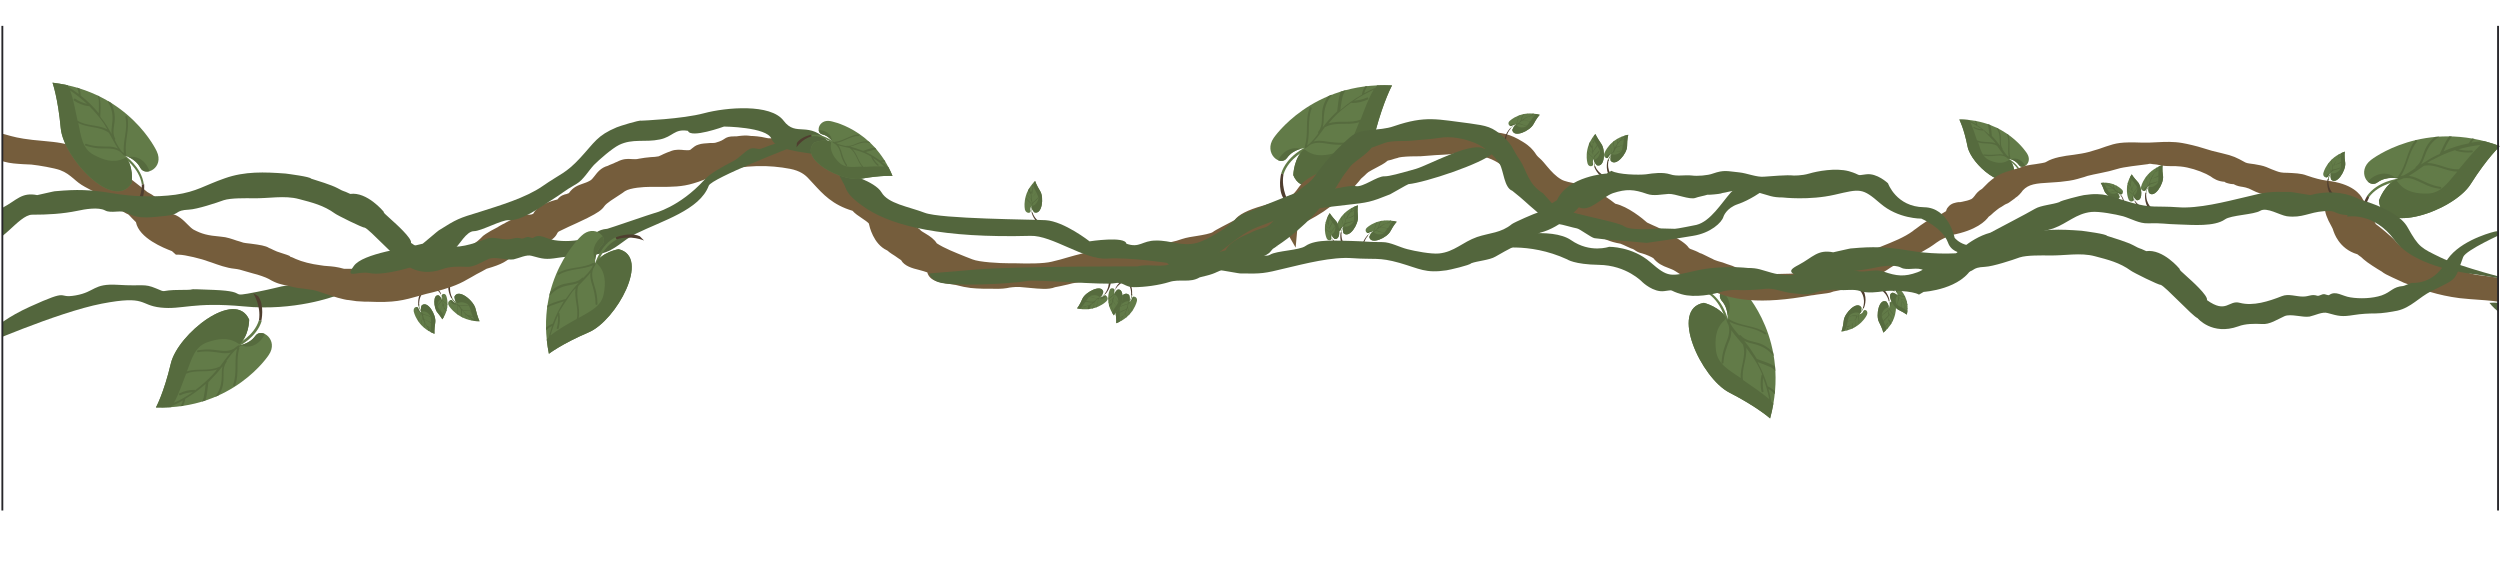
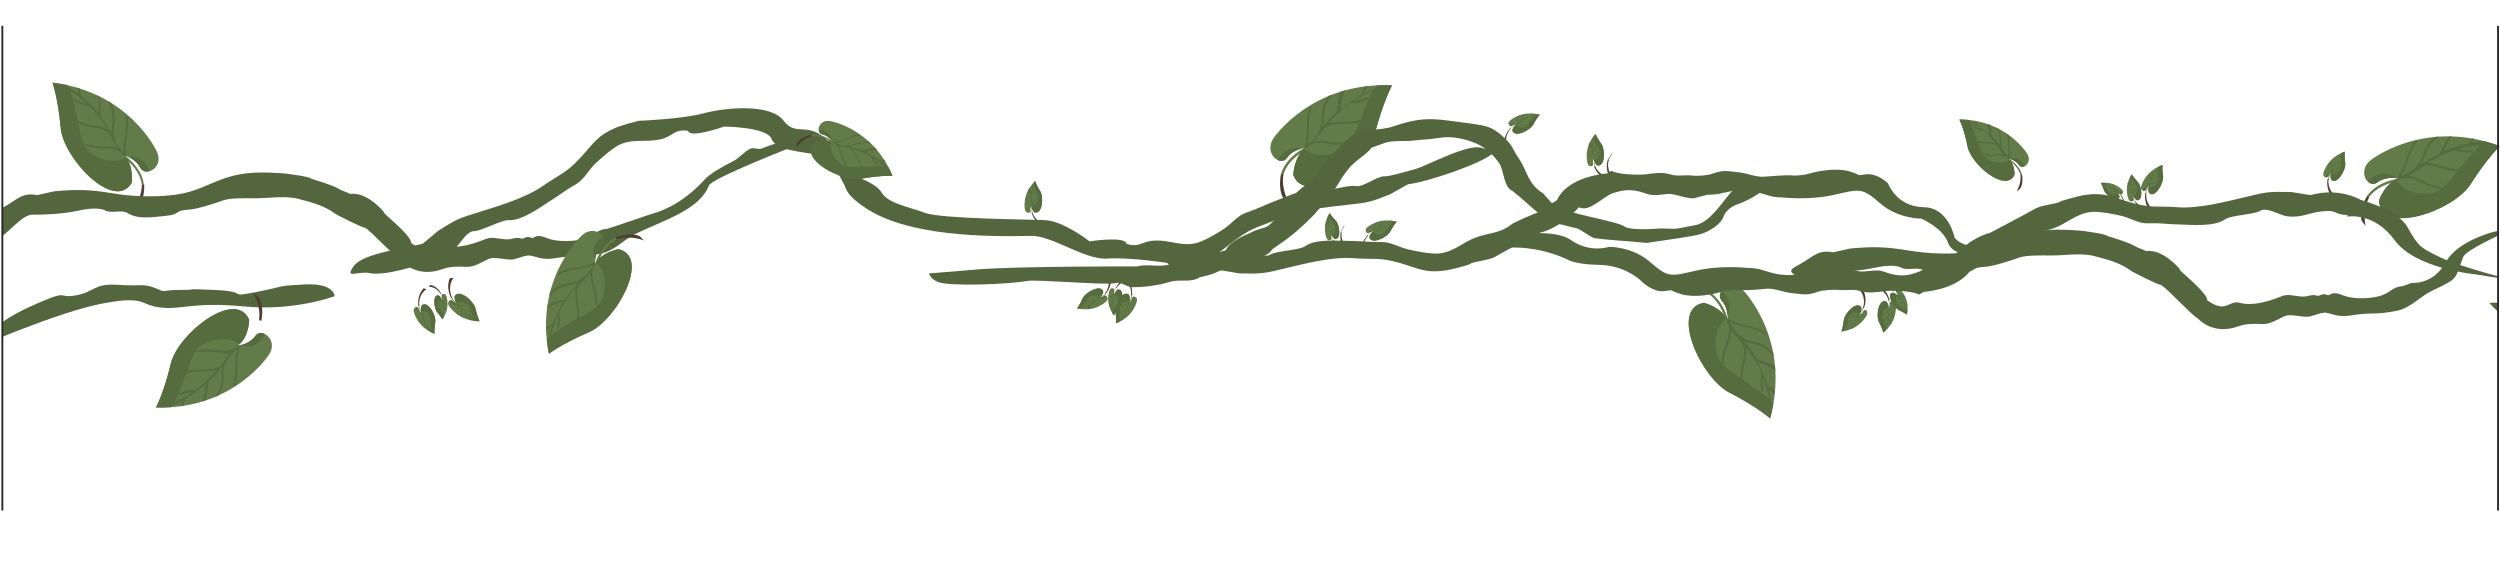
<svg xmlns="http://www.w3.org/2000/svg" xmlns:xlink="http://www.w3.org/1999/xlink" version="1.1" id="Vrstva_1" x="0px" y="0px" viewBox="0 0 638.1 144.1" style="enable-background:new 0 0 638.1 144.1;" xml:space="preserve">
  <style type="text/css">
	.st0{clip-path:url(#SVGID_2_);}
	.st1{clip-path:url(#SVGID_4_);}
	.st2{clip-path:url(#SVGID_6_);}
	.st3{fill:#627B48;}
	.st4{clip-path:url(#SVGID_7_);fill-rule:evenodd;clip-rule:evenodd;fill:#566B3E;}
	.st5{fill:#4F3E2F;}
	.st6{clip-path:url(#SVGID_8_);fill-rule:evenodd;clip-rule:evenodd;fill:#566B3E;}
	.st7{clip-path:url(#SVGID_9_);fill-rule:evenodd;clip-rule:evenodd;fill:#566B3E;}
	.st8{clip-path:url(#SVGID_10_);fill-rule:evenodd;clip-rule:evenodd;fill:#566B3E;}
	.st9{clip-path:url(#SVGID_11_);fill-rule:evenodd;clip-rule:evenodd;fill:#566B3E;}
	.st10{clip-path:url(#SVGID_12_);fill-rule:evenodd;clip-rule:evenodd;fill:#566B3E;}
	.st11{clip-path:url(#SVGID_13_);fill-rule:evenodd;clip-rule:evenodd;fill:#566B3E;}
	.st12{clip-path:url(#SVGID_14_);fill-rule:evenodd;clip-rule:evenodd;fill:#566B3E;}
	.st13{clip-path:url(#SVGID_15_);fill-rule:evenodd;clip-rule:evenodd;fill:#566B3E;}
	.st14{clip-path:url(#SVGID_16_);fill-rule:evenodd;clip-rule:evenodd;fill:#566B3E;}
	.st15{clip-path:url(#SVGID_17_);fill-rule:evenodd;clip-rule:evenodd;fill:#566B3E;}
	.st16{clip-path:url(#SVGID_18_);fill-rule:evenodd;clip-rule:evenodd;fill:#566B3E;}
	.st17{clip-path:url(#SVGID_19_);fill-rule:evenodd;clip-rule:evenodd;fill:#566B3E;}
	.st18{clip-path:url(#SVGID_20_);fill-rule:evenodd;clip-rule:evenodd;fill:#566B3E;}
	.st19{clip-path:url(#SVGID_21_);fill-rule:evenodd;clip-rule:evenodd;fill:#566B3E;}
	.st20{clip-path:url(#SVGID_22_);fill-rule:evenodd;clip-rule:evenodd;fill:#566B3E;}
	.st21{clip-path:url(#SVGID_23_);fill-rule:evenodd;clip-rule:evenodd;fill:#566B3E;}
	.st22{clip-path:url(#SVGID_24_);fill-rule:evenodd;clip-rule:evenodd;fill:#566B3E;}
	.st23{clip-path:url(#SVGID_25_);fill-rule:evenodd;clip-rule:evenodd;fill:#566B3E;}
	.st24{clip-path:url(#SVGID_26_);fill-rule:evenodd;clip-rule:evenodd;fill:#566B3E;}
	.st25{fill:#53663D;}
	.st26{fill:#755D3C;}
	.st27{clip-path:url(#SVGID_27_);fill-rule:evenodd;clip-rule:evenodd;fill:#566B3E;}
	.st28{clip-path:url(#SVGID_28_);fill-rule:evenodd;clip-rule:evenodd;fill:#566B3E;}
	.st29{clip-path:url(#SVGID_29_);fill-rule:evenodd;clip-rule:evenodd;fill:#566B3E;}
	.st30{clip-path:url(#SVGID_30_);fill-rule:evenodd;clip-rule:evenodd;fill:#566B3E;}
	.st31{clip-path:url(#SVGID_31_);fill-rule:evenodd;clip-rule:evenodd;fill:#566B3E;}
	.st32{clip-path:url(#SVGID_32_);fill-rule:evenodd;clip-rule:evenodd;fill:#566B3E;}
	.st33{clip-path:url(#SVGID_33_);fill-rule:evenodd;clip-rule:evenodd;fill:#566B3E;}
	.st34{clip-path:url(#SVGID_34_);fill-rule:evenodd;clip-rule:evenodd;fill:#566B3E;}
	.st35{fill:none;stroke:#262529;stroke-width:0.476;stroke-miterlimit:10;}
</style>
  <g>
    <g>
      <defs>
        <polygon id="SVGID_1_" points="637.4,142.1 0.7,144.1 0,0 638.1,0.7    " />
      </defs>
      <clipPath id="SVGID_2_">
        <use xlink:href="#SVGID_1_" style="overflow:visible;" />
      </clipPath>
      <g class="st0">
        <g>
          <defs>
            <rect id="SVGID_3_" x="0.6" y="-73.5" width="637.5" height="245.4" />
          </defs>
          <clipPath id="SVGID_4_">
            <use xlink:href="#SVGID_3_" style="overflow:visible;" />
          </clipPath>
          <g class="st1">
            <g>
              <defs>
                <rect id="SVGID_5_" x="0.7" y="-57.8" width="637.4" height="220.4" />
              </defs>
              <clipPath id="SVGID_6_">
                <use xlink:href="#SVGID_5_" style="overflow:visible;" />
              </clipPath>
              <g class="st2">
                <g>
                  <g>
                    <g>
                      <g>
                        <path class="st3" d="M541.4,50.2c-0.3-0.7-1.2-1-1.2-1l0-0.1c0,0,0.9,0.3,1.3,1.1L541.4,50.2z" />
                      </g>
                      <g>
                        <defs>
                          <path id="SVGID_187_" d="M541.7,48.5c0,0-2-2.3-5.5-1.8c0,0,0.4,0.6,0.9,2c0.5,1.3,3.4,3.1,3.9,1.6c0,0-0.1-0.8-0.7-1.1              c0,0,0.5,0,0.9,0.4C541.5,49.8,542.2,49.1,541.7,48.5z" />
                        </defs>
                        <use xlink:href="#SVGID_187_" style="overflow:visible;fill-rule:evenodd;clip-rule:evenodd;fill:#627B48;" />
                        <clipPath id="SVGID_7_">
                          <use xlink:href="#SVGID_187_" style="overflow:visible;" />
                        </clipPath>
                        <path class="st4" d="M538,46.4c0.2,0.2,0.4,0.3,0.5,0.5c0.1,0.2,0.1,0.4,0.2,0.6c-0.3-0.2-0.7-0.4-1-0.6             c-0.1-0.2-0.2-0.4-0.4-0.5c0,0-0.1,0,0,0.1c0.1,0.1,0.2,0.2,0.3,0.4c-0.2-0.1-0.4-0.1-0.5-0.2c-0.1-0.2-0.3-0.3-0.4-0.4             c-0.5-0.4-1.2-0.7-1.7-1.1c-1-0.8-2.1,0.8-1.2,1.5c0.6,0.5,1.5,0.7,1.9,1.4c0.5,0.7,0.8,1.6,1.3,2.2             c1,1.3,3.4,1.5,4.6,0.4c0.9-0.7-0.1-2.1-1-1.7c0,0-0.1,0-0.1-0.1c0,0,0,0,0-0.1c-0.2-0.5-0.1-1.2-0.4-1.7             c0-0.1-0.1,0-0.1,0c0.3,0.5,0.2,1.1,0.4,1.6c0,0,0,0,0,0c0,0-0.1,0-0.1,0c-0.2-0.1-0.3-0.3-0.5-0.4c0,0,0,0,0-0.1             c-0.2-0.2-0.2-0.6-0.3-0.9c-0.1-0.3-0.2-0.5-0.4-0.7c0,0-0.1,0-0.1,0.1c0.3,0.3,0.4,0.6,0.4,0.9c0,0.2,0,0.3,0.1,0.5             c-0.2-0.2-0.4-0.4-0.7-0.6c0,0-0.1,0-0.1-0.1c-0.1-0.3-0.1-0.6-0.2-0.8C538.4,46.6,538.2,46.5,538,46.4             C538,46.3,537.9,46.3,538,46.4z M539.3,48.2C539.3,48.3,539.3,48.3,539.3,48.2c0.2,0.2,0.4,0.4,0.6,0.6             c-0.1,0-0.3,0-0.4,0c-0.4,0.1-0.7,0.2-1.1,0.2c-0.1,0-0.1,0.1,0,0.1c0.3,0,0.5,0,0.8-0.1c0.3-0.1,0.6-0.2,0.9-0.1             c0.1,0.1,0.2,0.1,0.3,0.2c0,0-0.1,0.1-0.1,0.1c-0.4,0.3-0.9,0.3-1.4,0.2c-0.6-0.1-0.8-0.7-1.1-1.2c0,0,0,0,0,0             C538.3,48.3,538.8,48.1,539.3,48.2z M539,47.9c0.1,0.1,0.2,0.1,0.2,0.2c-0.5-0.1-1,0.1-1.5,0c-0.2-0.4-0.4-0.9-0.7-1.3             c0.3,0.1,0.6,0.2,0.9,0.4c-0.2,0-0.4,0-0.6-0.1c-0.1,0-0.1,0.1,0,0.1c0.2,0.1,0.5,0.1,0.7,0.1c0,0,0,0,0,0             C538.4,47.5,538.7,47.7,539,47.9z" />
                      </g>
                    </g>
                    <path class="st5" d="M541.6,53.4c0,0,1-1.5-0.3-3.5l0.1-0.1c0,0,1.2,1.4,0.8,3.4L541.6,53.4z" />
                  </g>
                  <g>
                    <g>
                      <g>
                        <path class="st3" d="M547.8,49.5c-0.1-1,0.8-1.9,0.8-1.9l-0.1-0.1c0,0-0.9,0.9-0.8,2L547.8,49.5z" />
                      </g>
                      <g>
                        <defs>
                          <path id="SVGID_186_" d="M546.5,47.6c0,0,0.9-3.9,5.5-5.5c0,0-0.2,1,0.1,2.9c0.2,1.9-2.2,5.8-3.6,4.2c0,0-0.4-1,0.1-1.8              c0,0-0.6,0.3-0.8,0.9C547.5,49.1,546.2,48.7,546.5,47.6z" />
                        </defs>
                        <use xlink:href="#SVGID_186_" style="overflow:visible;fill-rule:evenodd;clip-rule:evenodd;fill:#627B48;" />
                        <clipPath id="SVGID_8_">
                          <use xlink:href="#SVGID_186_" style="overflow:visible;" />
                        </clipPath>
                        <path class="st6" d="M549.5,42.8c-0.1,0.3-0.3,0.6-0.3,0.9c0,0.4,0.1,0.7,0.2,1.1c0,0,0,0.1-0.1,0.1             c-0.2,0.4-0.3,0.7-0.4,1.1c0-0.2-0.1-0.4-0.2-0.6c-0.2-0.5-0.2-0.9,0-1.4c0-0.1-0.1-0.1-0.1,0c-0.1,0.4-0.2,0.7-0.1,1.1             c0.1,0.4,0.4,0.8,0.2,1.2c0,0,0,0.1,0,0.1c-0.1,0.3-0.2,0.5-0.3,0.8c0,0-0.1,0.1-0.1,0.1c0,0,0,0,0,0             c-0.1-0.8-0.5-1.4-0.5-2.2c0-0.1-0.1-0.1-0.1,0c0,0.8,0.5,1.5,0.5,2.3c0,0,0,0.1,0,0.1c0,0.1-0.1,0.1-0.1,0.2             c-1.3,0-1.6,2.2-0.1,2.6c2.1,0.5,4.8-1.2,5.2-3.3c0.2-1.1,0.1-2.3,0.2-3.4c0.1-1.1,1-1.8,1.4-2.8             c0.7-1.5-1.6-2.6-2.3-1.1c-0.4,0.8-1,1.5-1.4,2.3c-0.1,0.2-0.2,0.5-0.2,0.8c-0.2,0.2-0.4,0.4-0.5,0.6             c0-0.2,0-0.4,0.1-0.6c0-0.1-0.1-0.1-0.1-0.1c-0.1,0.3-0.2,0.5-0.1,0.8c-0.3,0.4-0.6,0.8-0.9,1.3             c-0.1-0.3-0.1-0.5-0.2-0.8c0-0.4,0.1-0.6,0.2-0.9C549.6,42.8,549.5,42.8,549.5,42.8z M550.9,45L550.9,45             c0,0.8,0.1,1.6-0.5,2.1c-0.5,0.4-1.1,0.8-1.8,0.6c-0.1,0-0.1,0-0.2,0c0.1-0.1,0.2-0.2,0.2-0.4c0.3-0.3,0.7-0.4,1.1-0.5             c0.3-0.1,0.7-0.2,1-0.4c0.1,0,0-0.2-0.1-0.1c-0.4,0.2-0.9,0.3-1.4,0.4c-0.2,0-0.4,0.1-0.5,0.2c0.1-0.3,0.2-0.7,0.3-1.1             c0,0,0,0,0,0C549.6,45.4,550.4,45.4,550.9,45z M550,44C550.1,44,550.1,44,550,44c0.4-0.1,0.6-0.3,0.9-0.5             c0.1-0.1,0-0.2-0.1-0.1c-0.2,0.2-0.4,0.3-0.7,0.5c0.3-0.4,0.5-0.7,0.9-1c-0.1,0.6-0.1,1.3-0.1,1.9             c-0.5,0.4-1.2,0.5-1.7,0.9c0-0.1,0.1-0.3,0.1-0.4C549.5,44.8,549.8,44.4,550,44z" />
                      </g>
                    </g>
                    <path class="st5" d="M549.6,53.4c0,0-2-1.1-1.8-4.2l-0.2,0c0,0-0.6,2.4,1.1,4.5L549.6,53.4z" />
                  </g>
                  <g>
                    <g>
                      <g>
                        <path class="st3" d="M545.1,51.4c-0.6-0.6-0.5-1.7-0.5-1.7l-0.1,0C544.5,49.8,544.4,50.8,545.1,51.4L545.1,51.4z" />
                      </g>
                      <g>
                        <defs>
                          <path id="SVGID_185_" d="M543.3,50.9c0,0-1.4-3.1,0.8-6.4c0,0,0.4,0.7,1.5,1.9c1.1,1.1,1.5,4.9-0.2,4.7              c0,0-0.8-0.5-0.8-1.2c0,0-0.3,0.5,0,1C544.7,51.4,543.7,51.8,543.3,50.9z" />
                        </defs>
                        <use xlink:href="#SVGID_185_" style="overflow:visible;fill-rule:evenodd;clip-rule:evenodd;fill:#627B48;" />
                        <clipPath id="SVGID_9_">
                          <use xlink:href="#SVGID_185_" style="overflow:visible;" />
                        </clipPath>
                        <path class="st7" d="M542.8,46.2c0.1,0.2,0.1,0.5,0.3,0.7c0.2,0.2,0.5,0.4,0.7,0.6c0,0,0,0.1,0,0.1             c0.1,0.3,0.2,0.6,0.3,0.9c-0.1-0.1-0.3-0.2-0.4-0.3c-0.3-0.2-0.6-0.5-0.7-0.9c0-0.1-0.1,0-0.1,0c0.1,0.3,0.3,0.6,0.5,0.8             c0.3,0.2,0.7,0.3,0.8,0.7c0,0,0,0,0.1,0c0.1,0.2,0.2,0.4,0.2,0.7c0,0,0,0.1,0,0.1c0,0,0,0,0,0c-0.4-0.5-1.1-0.6-1.5-1.2             c0-0.1-0.1,0-0.1,0.1c0.4,0.5,1.1,0.7,1.5,1.2c0,0,0,0,0.1,0c0,0.1,0,0.1,0,0.2c-0.9,0.7,0.1,2.3,1.3,1.7             c1.6-0.7,2.6-3.3,1.7-4.9c-0.5-0.8-1.2-1.5-1.7-2.3c-0.5-0.7-0.3-1.7-0.5-2.6c-0.3-1.3-2.4-0.9-2.1,0.5             c0.2,0.7,0.1,1.5,0.3,2.2c0.1,0.2,0.1,0.4,0.2,0.6c0,0.2,0,0.4-0.1,0.6c-0.1-0.1-0.2-0.3-0.3-0.5c0-0.1-0.1-0.1-0.1,0             c0.1,0.2,0.2,0.4,0.4,0.6c0,0.4,0,0.9,0.1,1.3c-0.2-0.1-0.4-0.3-0.5-0.5c-0.2-0.2-0.2-0.5-0.3-0.7             C542.9,46.1,542.8,46.1,542.8,46.2z M544.8,46.8C544.8,46.8,544.8,46.8,544.8,46.8c0.4,0.5,0.9,1,0.7,1.7             c-0.1,0.5-0.3,1.1-0.8,1.3c0,0-0.1,0-0.1,0.1c0-0.1,0-0.2,0-0.4c0-0.4,0.3-0.6,0.5-0.9c0.2-0.2,0.3-0.5,0.4-0.7             c0-0.1-0.1-0.1-0.1,0c-0.2,0.4-0.4,0.7-0.7,1c-0.1,0.1-0.2,0.3-0.2,0.4c-0.1-0.3-0.2-0.6-0.3-0.9c0,0,0,0,0,0             C544.2,47.8,544.7,47.4,544.8,46.8z M543.8,46.7C543.8,46.7,543.8,46.7,543.8,46.7c0.2-0.3,0.3-0.5,0.3-0.8             c0-0.1-0.1-0.1-0.1,0c0,0.2-0.1,0.4-0.2,0.6c0-0.4,0-0.7,0-1.1c0.3,0.5,0.6,0.9,1,1.3c-0.1,0.5-0.5,0.9-0.7,1.5             c0-0.1-0.1-0.2-0.1-0.3C543.9,47.5,543.8,47.1,543.8,46.7z" />
                      </g>
                    </g>
                    <path class="st5" d="M548.3,53.1c0,0-1.9,0.3-3.4-1.9l-0.1,0.1c0,0,0.8,1.9,3,2.4L548.3,53.1z" />
                  </g>
                </g>
                <g>
                  <g>
                    <g>
                      <g>
                        <path class="st3" d="M475.6,78.3c-0.2,1-1.2,1.7-1.2,1.7l0.1,0.1c0,0,1.1-0.7,1.2-1.8L475.6,78.3z" />
                      </g>
                      <g>
                        <defs>
                          <path id="SVGID_184_" d="M476.5,80.4c0,0-1.7,3.7-6.5,4.2c0,0,0.4-0.9,0.6-2.8c0.2-1.9,3.4-5.2,4.5-3.3              c0,0,0.1,1.1-0.5,1.7c0,0,0.7-0.1,1-0.7C475.9,78.7,477,79.3,476.5,80.4z" />
                        </defs>
                        <use xlink:href="#SVGID_184_" style="overflow:visible;fill-rule:evenodd;clip-rule:evenodd;fill:#627B48;" />
                        <clipPath id="SVGID_10_">
                          <use xlink:href="#SVGID_184_" style="overflow:visible;" />
                        </clipPath>
                        <path class="st8" d="M472.5,84.4c0.2-0.3,0.4-0.5,0.4-0.8c0.1-0.4,0-0.7,0-1.1c0,0,0.1-0.1,0.1-0.1             c0.2-0.3,0.5-0.6,0.6-1c0,0.2,0,0.4,0,0.6c0.1,0.5,0,0.9-0.3,1.4c0,0.1,0.1,0.1,0.1,0.1c0.2-0.3,0.3-0.7,0.3-1.1             c0-0.4-0.2-0.9,0-1.3c0,0,0-0.1,0-0.1c0.1-0.3,0.3-0.5,0.5-0.7c0,0,0.1-0.1,0.1-0.1c0,0,0,0,0,0             c-0.1,0.7,0.2,1.5,0.1,2.2c0,0.1,0.1,0.1,0.1,0c0.2-0.8-0.2-1.5,0-2.3c0,0,0-0.1,0-0.1c0.1,0,0.1-0.1,0.2-0.1             c1.3,0.3,2-1.8,0.7-2.5c-1.9-0.9-5,0.1-5.8,2.1c-0.4,1.1-0.5,2.2-0.9,3.3c-0.3,1-1.4,1.6-2,2.4c-1,1.3,1,2.9,2,1.6             c0.5-0.7,1.3-1.2,1.8-2c0.2-0.2,0.3-0.4,0.4-0.7c0.2-0.1,0.4-0.3,0.6-0.4c0,0.2-0.1,0.4-0.2,0.6c-0.1,0.1,0,0.2,0.1,0.1             c0.2-0.2,0.3-0.5,0.3-0.8c0.4-0.3,0.8-0.7,1.1-1.1c0,0.3,0,0.6,0,0.8c0,0.4-0.3,0.6-0.4,0.9             C472.4,84.4,472.5,84.5,472.5,84.4z M471.6,82C471.6,82,471.6,82,471.6,82c0.2-0.8,0.3-1.6,1-1.9             c0.6-0.3,1.2-0.5,1.9-0.2c0.1,0,0.1,0.1,0.2,0.1c-0.1,0.1-0.2,0.2-0.3,0.3c-0.4,0.3-0.8,0.2-1.2,0.2             c-0.3,0-0.7,0.1-1,0.2c-0.1,0,0,0.1,0,0.1c0.5-0.2,0.9-0.1,1.4-0.1c0.2,0,0.4,0,0.6-0.1c-0.2,0.3-0.4,0.6-0.5,1             c0,0,0,0,0,0C473,81.9,472.2,81.7,471.6,82z M472.3,83.1C472.3,83.1,472.2,83.1,472.3,83.1c-0.4,0-0.7,0.1-0.9,0.3             c-0.1,0,0,0.2,0.1,0.1c0.2-0.1,0.5-0.2,0.7-0.3c-0.3,0.3-0.7,0.6-1.1,0.8c0.2-0.6,0.4-1.2,0.5-1.9             c0.6-0.3,1.3-0.2,1.9-0.5c-0.1,0.1-0.1,0.2-0.2,0.4C472.9,82.4,472.6,82.8,472.3,83.1z" />
                      </g>
                    </g>
                    <path class="st5" d="M474.7,74.1c0,0,1.7,1.6,0.8,4.5l0.2,0.1c0,0,1.1-2.2-0.1-4.6L474.7,74.1z" />
                  </g>
                  <g>
                    <g>
                      <g>
                        <path class="st3" d="M482,76.5c0.4,0.9-0.1,2.1-0.1,2.1l0.1,0.1c0,0,0.5-1.2,0.1-2.2L482,76.5z" />
                      </g>
                      <g>
                        <defs>
                          <path id="SVGID_183_" d="M483.9,77.8c0,0,0.6,4-3.2,7.1c0,0-0.2-1-1.1-2.7c-0.9-1.7,0-6.2,1.9-5.2c0,0,0.7,0.8,0.5,1.7              c0,0,0.5-0.5,0.4-1.2C482.4,76.7,483.7,76.6,483.9,77.8z" />
                        </defs>
                        <use xlink:href="#SVGID_183_" style="overflow:visible;fill-rule:evenodd;clip-rule:evenodd;fill:#627B48;" />
                        <clipPath id="SVGID_11_">
                          <use xlink:href="#SVGID_183_" style="overflow:visible;" />
                        </clipPath>
                        <path class="st9" d="M482.8,83.3c0-0.3,0.1-0.6-0.1-0.9c-0.1-0.3-0.4-0.6-0.6-0.9c0,0,0-0.1,0-0.1c0-0.4,0-0.8,0-1.2             c0.1,0.2,0.2,0.3,0.4,0.5c0.3,0.4,0.5,0.8,0.5,1.3c0,0.1,0.1,0.1,0.1,0c0-0.4-0.1-0.7-0.3-1.1c-0.2-0.3-0.6-0.6-0.7-1.1             c0,0,0-0.1-0.1-0.1c0-0.3,0-0.6,0-0.9c0,0,0-0.1,0-0.1c0,0,0,0,0,0c0.3,0.7,1,1.1,1.3,1.8c0,0.1,0.1,0,0.1,0             c-0.3-0.8-1-1.2-1.3-1.9c0,0,0,0-0.1,0c0-0.1,0-0.1,0.1-0.2c1.2-0.5,0.7-2.6-0.8-2.4c-2.1,0.3-4.1,2.8-3.7,5             c0.2,1.1,0.8,2.2,1.1,3.3c0.3,1-0.3,2.1-0.3,3.1c-0.1,1.6,2.4,1.9,2.6,0.2c0.1-0.9,0.4-1.7,0.4-2.6c0-0.3,0-0.5-0.1-0.8             c0.1-0.2,0.2-0.5,0.3-0.7c0.1,0.2,0.1,0.4,0.1,0.6c0,0.1,0.1,0.1,0.1,0c0-0.3,0-0.6-0.2-0.8c0.2-0.5,0.3-1,0.4-1.5             c0.2,0.2,0.3,0.5,0.4,0.7c0.2,0.3,0.1,0.6,0.1,1C482.7,83.4,482.8,83.4,482.8,83.3z M480.7,81.9             C480.7,81.9,480.7,81.8,480.7,81.9c-0.3-0.7-0.6-1.4-0.2-2.2c0.3-0.6,0.7-1.1,1.4-1.2c0.1,0,0.1,0,0.2,0             c0,0.1-0.1,0.3-0.1,0.4c-0.2,0.4-0.5,0.6-0.9,0.9c-0.3,0.2-0.5,0.4-0.8,0.7c-0.1,0.1,0,0.1,0.1,0.1             c0.3-0.4,0.7-0.6,1.1-0.9c0.2-0.1,0.3-0.2,0.4-0.4c0,0.4,0,0.7,0.1,1.1c0,0,0,0,0,0C481.7,81,481,81.3,480.7,81.9z              M481.8,82.4C481.8,82.4,481.8,82.4,481.8,82.4c-0.3,0.2-0.5,0.5-0.6,0.8c0,0.1,0.1,0.1,0.1,0.1c0.1-0.2,0.3-0.5,0.5-0.7             c-0.1,0.4-0.3,0.9-0.4,1.3c-0.1-0.6-0.4-1.2-0.6-1.8c0.3-0.6,1-0.9,1.3-1.5c0,0.1,0,0.3,0,0.4             C482,81.5,482,81.9,481.8,82.4z" />
                      </g>
                    </g>
                    <path class="st5" d="M478.9,73.5c0,0,2.3,0.3,3.2,3.3l0.2,0c0,0-0.3-2.5-2.6-3.8L478.9,73.5z" />
                  </g>
                  <g>
                    <g>
                      <g>
                        <path class="st3" d="M483.2,74.2c0.8,0.4,1,1.4,1,1.4l0.1,0c0,0-0.3-1-1.1-1.5L483.2,74.2z" />
                      </g>
                      <g>
                        <defs>
                          <path id="SVGID_182_" d="M485.1,74c0,0,2.5,2.3,1.6,6.3c0,0-0.7-0.5-2.1-1.2c-1.4-0.7-3.2-4.1-1.5-4.4              c0,0,0.9,0.2,1.2,0.8c0,0,0.1-0.6-0.3-1S484.4,73.4,485.1,74z" />
                        </defs>
                        <use xlink:href="#SVGID_182_" style="overflow:visible;fill-rule:evenodd;clip-rule:evenodd;fill:#627B48;" />
                        <clipPath id="SVGID_12_">
                          <use xlink:href="#SVGID_182_" style="overflow:visible;" />
                        </clipPath>
                        <path class="st10" d="M487.3,78.2c-0.2-0.2-0.3-0.4-0.5-0.6c-0.3-0.1-0.6-0.2-0.9-0.3c0,0,0-0.1-0.1-0.1             c-0.2-0.3-0.4-0.5-0.6-0.8c0.2,0.1,0.3,0.1,0.5,0.1c0.4,0.1,0.7,0.2,1,0.6c0,0.1,0.1,0,0.1-0.1c-0.2-0.2-0.5-0.4-0.8-0.5             c-0.3-0.1-0.7-0.1-1-0.4c0,0,0,0-0.1,0c-0.2-0.2-0.3-0.4-0.5-0.6c0,0,0-0.1,0-0.1c0,0,0,0,0,0c0.6,0.3,1.3,0.2,1.8,0.5             c0.1,0,0.1-0.1,0.1-0.1c-0.6-0.4-1.3-0.3-1.9-0.6c0,0,0,0-0.1,0c0-0.1,0-0.1-0.1-0.2c0.5-1-0.9-2.1-1.8-1.2             c-1.3,1.3-1.2,4,0.2,5.2c0.7,0.6,1.6,1,2.4,1.6c0.7,0.5,0.9,1.5,1.4,2.2c0.8,1.1,2.6,0,1.8-1.2c-0.4-0.6-0.6-1.4-1.1-2             c-0.1-0.2-0.3-0.3-0.4-0.5c0-0.2-0.1-0.4-0.2-0.6c0.2,0.1,0.3,0.2,0.4,0.4c0,0.1,0.1,0,0.1,0c-0.1-0.2-0.3-0.4-0.6-0.4             c-0.1-0.4-0.3-0.8-0.6-1.2c0.2,0.1,0.4,0.1,0.7,0.2C486.9,77.9,487,78.1,487.3,78.2C487.3,78.4,487.3,78.3,487.3,78.2z              M485.2,78.4C485.1,78.4,485.1,78.4,485.2,78.4c-0.6-0.3-1.2-0.6-1.3-1.3c-0.1-0.6-0.1-1.1,0.3-1.5c0,0,0.1-0.1,0.1-0.1             c0,0.1,0.1,0.2,0.2,0.3c0.1,0.4,0,0.7-0.1,1c-0.1,0.3-0.1,0.6-0.1,0.8c0,0.1,0.1,0.1,0.1,0c0-0.4,0.1-0.8,0.3-1.2             c0.1-0.2,0.1-0.3,0.1-0.5c0.2,0.2,0.4,0.5,0.6,0.7c0,0,0,0,0,0C485.4,77.2,485.1,77.8,485.2,78.4z M486.2,78.1             C486.2,78.1,486.2,78.2,486.2,78.1c-0.1,0.3-0.1,0.6,0,0.8c0,0.1,0.1,0,0.1,0c-0.1-0.2-0.1-0.4,0-0.7             c0.2,0.3,0.3,0.7,0.4,1.1c-0.4-0.3-0.9-0.6-1.4-0.9c-0.1-0.5,0.2-1.1,0.1-1.6c0.1,0.1,0.2,0.2,0.2,0.3             C485.8,77.4,486,77.8,486.2,78.1z" />
                      </g>
                    </g>
                    <path class="st5" d="M479.6,73.8c0,0,1.7-1,3.8,0.5l0.1-0.1c0,0-1.5-1.5-3.7-1.1L479.6,73.8z" />
                  </g>
                </g>
                <g>
                  <g>
                    <g>
                      <g>
                        <path class="st3" d="M349,60.3c0.5-0.9,1.7-1.1,1.7-1.1l0-0.1c-0.1,0-1.3,0.3-1.8,1.2L349,60.3z" />
                      </g>
                      <g>
                        <defs>
                          <path id="SVGID_181_" d="M348.9,58.1c0,0,2.9-2.8,7.6-1.5c0,0-0.7,0.7-1.6,2.4c-0.9,1.7-5,3.6-5.4,1.5              c0,0,0.3-1.1,1.1-1.4c0,0-0.7-0.1-1.2,0.3C348.9,59.8,348.1,58.8,348.9,58.1z" />
                        </defs>
                        <use xlink:href="#SVGID_181_" style="overflow:visible;fill-rule:evenodd;clip-rule:evenodd;fill:#627B48;" />
                        <clipPath id="SVGID_13_">
                          <use xlink:href="#SVGID_181_" style="overflow:visible;" />
                        </clipPath>
                        <path class="st11" d="M354.1,55.7c-0.2,0.2-0.5,0.3-0.7,0.6c-0.2,0.3-0.3,0.7-0.4,1c0,0-0.1,0-0.1,0.1             c-0.3,0.2-0.7,0.4-1,0.7c0.1-0.2,0.1-0.4,0.2-0.6c0.1-0.5,0.3-0.9,0.7-1.2c0.1,0,0-0.1-0.1-0.1c-0.3,0.2-0.5,0.5-0.7,0.9             c-0.1,0.4-0.1,0.9-0.5,1.2c0,0,0,0.1,0,0.1c-0.2,0.2-0.4,0.4-0.7,0.5c0,0-0.1,0-0.1,0c0,0,0,0,0,0             c0.4-0.7,0.3-1.5,0.8-2.1c0-0.1-0.1-0.1-0.1-0.1c-0.5,0.7-0.4,1.5-0.8,2.2c0,0,0,0.1,0,0.1c-0.1,0-0.1,0-0.2,0.1             c-1.1-0.7-2.5,0.9-1.5,2.1c1.5,1.6,4.7,1.7,6.2,0.1c0.8-0.8,1.3-1.9,2-2.8c0.7-0.8,1.8-1,2.7-1.5             c1.4-0.9,0.1-3.1-1.3-2.2c-0.8,0.5-1.7,0.7-2.4,1.2c-0.2,0.2-0.4,0.3-0.6,0.5c-0.3,0-0.5,0.1-0.7,0.2             c0.1-0.2,0.3-0.4,0.4-0.5c0.1,0,0-0.2-0.1-0.1c-0.3,0.1-0.4,0.4-0.6,0.6c-0.5,0.2-1,0.4-1.5,0.6c0.1-0.3,0.2-0.5,0.3-0.8             c0.2-0.3,0.5-0.4,0.7-0.6C354.2,55.8,354.1,55.7,354.1,55.7z M354.1,58.3C354.1,58.3,354.1,58.3,354.1,58.3             c-0.4,0.6-0.8,1.4-1.6,1.5c-0.7,0.1-1.3,0-1.8-0.5c0,0-0.1-0.1-0.1-0.1c0.1,0,0.3-0.1,0.4-0.2c0.4-0.1,0.8,0.1,1.2,0.2             c0.3,0.1,0.7,0.2,1,0.2c0.1,0,0.1-0.1,0-0.1c-0.5,0-0.9-0.2-1.4-0.4c-0.2-0.1-0.4-0.1-0.6-0.1c0.3-0.2,0.6-0.5,0.9-0.7             c0,0,0,0,0,0C352.8,57.9,353.4,58.3,354.1,58.3z M353.9,57C353.9,57,353.9,57.1,353.9,57c0.4,0.1,0.7,0.1,1,0.1             c0.1,0,0.1-0.1,0-0.1c-0.3,0.1-0.5,0.1-0.8,0c0.4-0.2,0.8-0.3,1.3-0.4c-0.4,0.5-0.8,1-1.1,1.6c-0.6,0.1-1.3-0.3-1.9-0.2             c0.1-0.1,0.2-0.2,0.3-0.3C353,57.4,353.4,57.2,353.9,57z" />
                      </g>
                    </g>
                    <path class="st5" d="M348.3,64.6c0,0-1.1-2.1,0.9-4.5l-0.1-0.1c0,0-1.8,1.7-1.6,4.3L348.3,64.6z" />
                  </g>
                  <g>
                    <g>
                      <g>
                        <path class="st3" d="M342.4,59.6c-0.1-1,0.8-1.9,0.8-1.9l-0.1-0.1c0,0-0.9,0.9-0.8,2L342.4,59.6z" />
                      </g>
                      <g>
                        <defs>
-                           <path id="SVGID_180_" d="M341.1,57.8c0,0,0.9-3.9,5.5-5.4c0,0-0.2,1,0,2.9c0.2,1.9-2.2,5.7-3.7,4.2c0,0-0.4-1,0.1-1.8              c0,0-0.6,0.3-0.8,0.9C342.1,59.3,340.8,58.9,341.1,57.8z" />
-                         </defs>
+                           </defs>
                        <use xlink:href="#SVGID_180_" style="overflow:visible;fill-rule:evenodd;clip-rule:evenodd;fill:#627B48;" />
                        <clipPath id="SVGID_14_">
                          <use xlink:href="#SVGID_180_" style="overflow:visible;" />
                        </clipPath>
                        <path class="st12" d="M344.1,53c-0.1,0.3-0.3,0.6-0.3,0.9c0,0.4,0.1,0.7,0.2,1.1c0,0,0,0.1-0.1,0.1             c-0.2,0.4-0.3,0.7-0.4,1.1c0-0.2-0.1-0.4-0.2-0.6c-0.2-0.5-0.2-0.9,0-1.4c0-0.1-0.1-0.1-0.1,0c-0.1,0.4-0.2,0.7-0.1,1.1             c0.1,0.4,0.4,0.8,0.2,1.2c0,0,0,0.1,0,0.1c-0.1,0.3-0.2,0.5-0.3,0.8c0,0-0.1,0.1-0.1,0.1c0,0,0,0,0,0             c-0.1-0.8-0.5-1.4-0.5-2.2c0-0.1-0.1-0.1-0.1,0c0,0.8,0.5,1.5,0.5,2.3c0,0,0,0.1,0,0.1c0,0.1-0.1,0.1-0.1,0.2             c-1.3,0-1.6,2.2-0.1,2.6c2.1,0.5,4.8-1.1,5.2-3.3c0.2-1.1,0.1-2.3,0.2-3.4c0.1-1.1,1-1.8,1.4-2.8             c0.7-1.5-1.6-2.6-2.3-1.1c-0.4,0.8-1,1.5-1.4,2.3c-0.1,0.2-0.2,0.5-0.2,0.7c-0.2,0.2-0.4,0.4-0.5,0.6             c0-0.2,0-0.4,0.1-0.6c0-0.1-0.1-0.1-0.1-0.1c-0.1,0.3-0.2,0.5-0.1,0.8c-0.3,0.4-0.6,0.8-0.9,1.3             c-0.1-0.3-0.1-0.5-0.2-0.8c0-0.4,0.1-0.6,0.3-0.9C344.3,53,344.2,52.9,344.1,53z M345.6,55.1             C345.6,55.1,345.6,55.2,345.6,55.1c0,0.8,0.1,1.6-0.6,2.1c-0.5,0.4-1.1,0.8-1.8,0.6c-0.1,0-0.1,0-0.2,0             c0.1-0.1,0.2-0.2,0.2-0.4c0.3-0.3,0.7-0.4,1.1-0.5c0.3-0.1,0.7-0.2,1-0.4c0.1,0,0-0.2-0.1-0.1c-0.4,0.2-0.9,0.3-1.4,0.4             c-0.2,0-0.4,0.1-0.5,0.2c0.1-0.3,0.2-0.7,0.3-1.1c0,0,0,0,0,0C344.3,55.6,345,55.6,345.6,55.1z M344.7,54.2             C344.7,54.2,344.7,54.2,344.7,54.2c0.4-0.1,0.6-0.3,0.9-0.5c0.1-0.1,0-0.2-0.1-0.1c-0.2,0.2-0.4,0.3-0.7,0.4             c0.3-0.4,0.5-0.7,0.9-1c-0.1,0.6-0.1,1.3-0.1,1.9c-0.5,0.4-1.2,0.5-1.7,0.9c0-0.1,0.1-0.3,0.1-0.4             C344.2,55,344.4,54.6,344.7,54.2z" />
                      </g>
                    </g>
                    <path class="st5" d="M344.2,63.6c0,0-2-1.2-1.8-4.3l-0.2,0c0,0-0.6,2.4,1.1,4.5L344.2,63.6z" />
                  </g>
                  <g>
                    <g>
                      <g>
                        <path class="st3" d="M340.4,61.4c-0.6-0.6-0.5-1.7-0.5-1.7l-0.1,0C339.8,59.7,339.7,60.8,340.4,61.4L340.4,61.4z" />
                      </g>
                      <g>
                        <defs>
                          <path id="SVGID_179_" d="M338.6,60.8c0,0-1.4-3.1,0.8-6.4c0,0,0.4,0.7,1.5,1.9c1.1,1.1,1.5,4.9-0.2,4.7              c0,0-0.8-0.5-0.8-1.2c0,0-0.3,0.5-0.1,1C340,61.3,339,61.7,338.6,60.8z" />
                        </defs>
                        <use xlink:href="#SVGID_179_" style="overflow:visible;fill-rule:evenodd;clip-rule:evenodd;fill:#627B48;" />
                        <clipPath id="SVGID_15_">
                          <use xlink:href="#SVGID_179_" style="overflow:visible;" />
                        </clipPath>
                        <path class="st13" d="M338.1,56.1c0.1,0.2,0.1,0.5,0.3,0.7c0.2,0.2,0.5,0.4,0.7,0.6c0,0,0,0.1,0,0.1             c0.1,0.3,0.2,0.6,0.3,0.9c-0.1-0.1-0.3-0.2-0.4-0.3c-0.3-0.2-0.6-0.5-0.7-0.9c0-0.1-0.1,0-0.1,0c0.1,0.3,0.3,0.6,0.5,0.8             c0.3,0.2,0.7,0.3,0.8,0.7c0,0,0,0,0.1,0c0.1,0.2,0.2,0.4,0.2,0.7c0,0,0,0.1,0,0.1c0,0,0,0,0,0c-0.4-0.5-1.1-0.6-1.5-1.2             c0-0.1-0.1,0-0.1,0.1c0.4,0.5,1.1,0.7,1.5,1.2c0,0,0,0,0.1,0c0,0.1,0,0.1,0,0.2c-0.9,0.7,0.1,2.3,1.2,1.8             c1.6-0.7,2.6-3.3,1.7-4.9c-0.5-0.8-1.2-1.5-1.7-2.3c-0.5-0.7-0.3-1.7-0.5-2.6c-0.3-1.3-2.4-0.9-2.1,0.5             c0.2,0.7,0.1,1.5,0.3,2.2c0.1,0.2,0.1,0.4,0.2,0.6c0,0.2-0.1,0.4-0.1,0.6c-0.1-0.1-0.2-0.3-0.3-0.5c0-0.1-0.1-0.1-0.1,0             c0.1,0.2,0.2,0.5,0.4,0.6c0,0.4,0,0.9,0.1,1.3c-0.2-0.1-0.4-0.3-0.5-0.5c-0.2-0.2-0.2-0.5-0.3-0.7             C338.2,56,338.1,56,338.1,56.1z M340.1,56.8C340.1,56.8,340.1,56.8,340.1,56.8c0.4,0.5,0.9,1,0.7,1.7             c-0.1,0.5-0.3,1.1-0.9,1.3c0,0-0.1,0-0.1,0.1c0-0.1,0-0.2,0-0.4c0-0.4,0.3-0.6,0.5-0.9c0.2-0.2,0.3-0.5,0.4-0.7             c0-0.1-0.1-0.1-0.1,0c-0.2,0.4-0.4,0.7-0.7,1c-0.1,0.1-0.2,0.3-0.2,0.4c-0.1-0.3-0.2-0.6-0.3-0.9c0,0,0,0,0,0             C339.5,57.7,340,57.3,340.1,56.8z M339.1,56.6C339.1,56.6,339.1,56.6,339.1,56.6c0.2-0.3,0.3-0.5,0.3-0.8             c0-0.1-0.1-0.1-0.1,0c0,0.2-0.1,0.4-0.2,0.6c0-0.4,0-0.7,0-1.1c0.3,0.5,0.6,0.9,0.9,1.3c-0.1,0.5-0.5,0.9-0.7,1.5             c0-0.1-0.1-0.2-0.1-0.3C339.2,57.4,339.1,57,339.1,56.6z" />
                      </g>
                    </g>
                    <path class="st5" d="M343.6,63c0,0-1.9,0.3-3.4-1.9l-0.1,0.1c0,0,0.8,1.9,3,2.4L343.6,63z" />
                  </g>
                </g>
                <g>
                  <g>
                    <g>
                      <g>
                        <path class="st3" d="M282.2,74.7c-0.5,0.9-1.7,1.2-1.7,1.2l0,0.1c0.1,0,1.3-0.3,1.8-1.3L282.2,74.7z" />
                      </g>
                      <g>
                        <defs>
                          <path id="SVGID_178_" d="M282.4,76.9c0,0-2.8,2.9-7.5,1.8c0,0,0.7-0.8,1.4-2.5c0.8-1.7,4.9-3.8,5.3-1.7              c0,0-0.2,1.1-1,1.4c0,0,0.7,0.1,1.2-0.4C282.3,75.1,283.2,76.1,282.4,76.9z" />
                        </defs>
                        <use xlink:href="#SVGID_178_" style="overflow:visible;fill-rule:evenodd;clip-rule:evenodd;fill:#627B48;" />
                        <clipPath id="SVGID_16_">
                          <use xlink:href="#SVGID_178_" style="overflow:visible;" />
                        </clipPath>
                        <path class="st14" d="M277.3,79.5c0.2-0.2,0.5-0.3,0.7-0.6c0.2-0.3,0.3-0.7,0.4-1c0,0,0.1,0,0.1-0.1             c0.3-0.2,0.6-0.5,0.9-0.7c-0.1,0.2-0.1,0.4-0.2,0.6c-0.1,0.5-0.3,0.9-0.7,1.2c-0.1,0.1,0,0.1,0.1,0.1             c0.3-0.2,0.5-0.5,0.6-0.9c0.1-0.4,0.1-0.9,0.4-1.2c0,0,0-0.1,0-0.1c0.2-0.2,0.4-0.4,0.7-0.5c0,0,0.1,0,0.1,0c0,0,0,0,0,0             c-0.3,0.7-0.3,1.5-0.7,2.1c0,0.1,0.1,0.1,0.1,0.1c0.4-0.7,0.3-1.5,0.7-2.2c0,0,0-0.1,0-0.1c0.1,0,0.1-0.1,0.2-0.1             c1.1,0.7,2.5-1.1,1.4-2.1c-1.5-1.5-4.7-1.5-6.2,0.1c-0.8,0.9-1.2,1.9-1.9,2.8c-0.6,0.9-1.8,1-2.7,1.6             c-1.4,0.9,0,3.1,1.4,2.1c0.7-0.5,1.6-0.7,2.3-1.3c0.2-0.2,0.4-0.3,0.6-0.5c0.2-0.1,0.5-0.1,0.7-0.2             c-0.1,0.2-0.2,0.4-0.4,0.5c-0.1,0,0,0.2,0.1,0.1c0.2-0.2,0.4-0.4,0.5-0.7c0.5-0.2,1-0.4,1.4-0.7             c-0.1,0.3-0.2,0.5-0.3,0.8C277.8,79,277.5,79.1,277.3,79.5C277.1,79.4,277.2,79.5,277.3,79.5z M277.2,76.9             C277.2,76.9,277.2,76.9,277.2,76.9c0.4-0.7,0.8-1.4,1.6-1.5c0.7-0.1,1.3-0.1,1.8,0.4c0,0,0.1,0.1,0.1,0.1             c-0.1,0-0.3,0.1-0.4,0.2c-0.4,0.1-0.8,0-1.2-0.2c-0.3-0.1-0.7-0.2-1-0.2c-0.1,0-0.1,0.1,0,0.1c0.5,0,0.9,0.2,1.4,0.3             c0.2,0.1,0.4,0.1,0.6,0.1c-0.3,0.2-0.6,0.5-0.8,0.7c0,0,0,0,0,0C278.5,77.2,277.8,76.8,277.2,76.9z M277.4,78.2             C277.4,78.1,277.4,78.1,277.4,78.2c-0.4-0.1-0.7-0.1-1,0c-0.1,0-0.1,0.1,0,0.1c0.3-0.1,0.5-0.1,0.8,0             c-0.4,0.2-0.8,0.3-1.3,0.4c0.4-0.5,0.7-1.1,1.1-1.6c0.6-0.1,1.3,0.2,1.9,0.1c-0.1,0.1-0.2,0.2-0.3,0.3             C278.3,77.7,277.9,78,277.4,78.2z" />
                      </g>
                    </g>
                    <path class="st5" d="M282.7,70.4c0,0,1.1,2-0.7,4.6l0.1,0.1c0,0,1.8-1.7,1.4-4.4L282.7,70.4z" />
                  </g>
                  <g>
                    <g>
                      <g>
                        <path class="st3" d="M288.8,75.1c0.1,1-0.7,1.9-0.7,1.9l0.1,0.1c0,0,0.9-1,0.8-2.1L288.8,75.1z" />
                      </g>
                      <g>
                        <defs>
                          <path id="SVGID_177_" d="M290.2,76.8c0,0-0.8,4-5.3,5.7c0,0,0.1-1-0.2-2.9c-0.3-1.9,2-5.8,3.5-4.3c0,0,0.4,1,0,1.8              c0,0,0.6-0.3,0.8-1C289.1,75.4,290.4,75.7,290.2,76.8z" />
                        </defs>
                        <use xlink:href="#SVGID_177_" style="overflow:visible;fill-rule:evenodd;clip-rule:evenodd;fill:#627B48;" />
                        <clipPath id="SVGID_17_">
                          <use xlink:href="#SVGID_177_" style="overflow:visible;" />
                        </clipPath>
                        <path class="st15" d="M287.3,81.7c0.1-0.3,0.3-0.6,0.2-0.9c0-0.4-0.2-0.7-0.2-1.1c0,0,0-0.1,0.1-0.1             c0.2-0.4,0.3-0.7,0.4-1.1c0,0.2,0.1,0.4,0.2,0.6c0.2,0.5,0.2,0.9,0.1,1.4c0,0.1,0.1,0.1,0.1,0c0.1-0.4,0.1-0.7,0-1.1             c-0.1-0.4-0.4-0.8-0.3-1.2c0,0,0-0.1,0-0.1c0.1-0.3,0.1-0.6,0.3-0.8c0,0,0-0.1,0.1-0.1c0,0,0,0,0,0             c0.1,0.8,0.6,1.4,0.6,2.2c0,0.1,0.1,0.1,0.1,0c0-0.8-0.6-1.4-0.6-2.2c0,0,0-0.1-0.1-0.1c0-0.1,0.1-0.1,0.1-0.2             c1.3-0.1,1.5-2.3,0-2.6c-2.1-0.4-4.8,1.3-5.1,3.5c-0.2,1.1,0,2.3,0,3.4c-0.1,1.1-0.9,1.9-1.3,2.8c-0.6,1.5,1.7,2.6,2.3,1             c0.3-0.8,1-1.5,1.3-2.3c0.1-0.3,0.2-0.5,0.2-0.8c0.2-0.2,0.3-0.4,0.5-0.6c0,0.2,0,0.4-0.1,0.6c0,0.1,0.1,0.1,0.1,0.1             c0.1-0.3,0.1-0.6,0.1-0.8c0.3-0.4,0.6-0.9,0.8-1.3c0.1,0.3,0.1,0.5,0.2,0.8c0.1,0.4-0.1,0.6-0.2,0.9             C287.2,81.8,287.3,81.8,287.3,81.7z M285.8,79.7L285.8,79.7c0-0.8-0.1-1.6,0.5-2.1c0.5-0.4,1.1-0.8,1.7-0.7             c0.1,0,0.1,0,0.2,0c-0.1,0.1-0.2,0.2-0.2,0.4c-0.3,0.4-0.7,0.4-1.1,0.5c-0.3,0.1-0.6,0.2-0.9,0.4c-0.1,0,0,0.2,0.1,0.1             c0.4-0.3,0.9-0.4,1.3-0.5c0.2-0.1,0.4-0.1,0.5-0.2c-0.1,0.3-0.2,0.7-0.3,1.1c0,0,0,0,0,0             C287.1,79.2,286.3,79.2,285.8,79.7z M286.7,80.6C286.7,80.6,286.7,80.6,286.7,80.6c-0.4,0.1-0.6,0.3-0.8,0.5             c-0.1,0.1,0,0.2,0.1,0.1c0.2-0.2,0.4-0.4,0.6-0.5c-0.2,0.4-0.5,0.7-0.8,1.1c0.1-0.6,0-1.3,0-1.9c0.5-0.5,1.2-0.5,1.7-1             c0,0.1-0.1,0.3-0.1,0.4C287.2,79.7,287,80.2,286.7,80.6z" />
                      </g>
                    </g>
                    <path class="st5" d="M286.8,71.2c0,0,2.1,1.1,1.9,4.2l0.2,0c0,0,0.5-2.4-1.3-4.4L286.8,71.2z" />
                  </g>
                  <g>
                    <g>
                      <g>
-                         <path class="st3" d="M284.9,73.5c-0.5,0.7-0.4,1.7-0.4,1.7l-0.1,0C284.4,75.1,284.3,74.1,284.9,73.5L284.9,73.5z" />
-                       </g>
+                         </g>
                      <g>
                        <defs>
                          <path id="SVGID_176_" d="M283.2,74.1c0,0-1.3,3.1,1.1,6.4c0,0,0.4-0.8,1.4-1.9s1.3-5-0.4-4.7c0,0-0.8,0.5-0.8,1.2              c0,0-0.3-0.5-0.1-1S283.5,73.2,283.2,74.1z" />
                        </defs>
                        <use xlink:href="#SVGID_176_" style="overflow:visible;fill-rule:evenodd;clip-rule:evenodd;fill:#627B48;" />
                        <clipPath id="SVGID_18_">
                          <use xlink:href="#SVGID_176_" style="overflow:visible;" />
                        </clipPath>
                        <path class="st16" d="M283,78.9c0.1-0.3,0.1-0.5,0.3-0.8c0.2-0.2,0.3-0.3,0.5-0.5c-0.1,0.4-0.1,0.9,0,1.3             c-0.2,0.2-0.3,0.4-0.3,0.6c0,0.1,0.1,0.1,0.1,0c0-0.2,0.1-0.4,0.2-0.5c0,0.2,0,0.4,0.1,0.6c-0.1,0.2-0.2,0.4-0.2,0.6             c-0.2,0.7-0.1,1.5-0.2,2.2c-0.3,1.4,1.9,1.7,2.1,0.4c0.2-0.8-0.1-1.8,0.4-2.6c0.5-0.8,1.1-1.5,1.6-2.4             c0.8-1.6-0.3-4.1-1.9-4.8c-1.2-0.5-2.1,1.2-1.2,1.8c0,0.1,0,0.1,0,0.2c0,0,0,0-0.1,0c-0.4,0.5-1.1,0.7-1.5,1.3             c0,0.1,0.1,0.1,0.1,0.1c0.4-0.5,1-0.7,1.4-1.2c0,0,0,0,0,0c0,0,0,0.1,0,0.1c0,0.2-0.1,0.5-0.2,0.7c0,0-0.1,0-0.1,0             c-0.1,0.4-0.5,0.5-0.8,0.7c-0.2,0.2-0.4,0.5-0.5,0.8c0,0.1,0.1,0.1,0.1,0c0.1-0.4,0.4-0.7,0.7-0.9             c0.1-0.1,0.3-0.2,0.4-0.3c-0.1,0.3-0.2,0.6-0.2,0.9c0,0,0,0.1,0,0.1c-0.2,0.2-0.5,0.4-0.7,0.6c-0.2,0.2-0.2,0.5-0.2,0.7             C282.8,78.9,282.9,78.9,283,78.9z M284.1,76.6C284.1,76.6,284.1,76.6,284.1,76.6c0.1-0.3,0.2-0.6,0.3-0.9             c0.1,0.1,0.1,0.3,0.2,0.4c0.3,0.3,0.5,0.6,0.7,1c0,0.1,0.1,0,0.1,0c-0.1-0.3-0.3-0.5-0.5-0.7c-0.3-0.3-0.5-0.5-0.5-0.9             c0-0.1,0-0.2,0-0.4c0,0,0.1,0,0.1,0.1c0.5,0.2,0.8,0.7,0.9,1.3c0.2,0.7-0.3,1.2-0.6,1.7c0,0,0,0,0,0             C284.7,77.5,284.2,77.1,284.1,76.6z M284,77.1c0-0.1,0.1-0.2,0.1-0.3c0.1,0.5,0.6,0.9,0.7,1.4c-0.3,0.4-0.6,0.9-0.9,1.4             c-0.1-0.4-0.1-0.7-0.1-1.1c0.1,0.2,0.2,0.4,0.2,0.6c0,0.1,0.1,0,0.1,0c0-0.3-0.1-0.5-0.3-0.7c0,0,0,0,0,0             C283.8,77.9,283.9,77.5,284,77.1z" />
                      </g>
                    </g>
                    <path class="st5" d="M288.1,71.7c0,0-1.9-0.2-3.3,2l-0.1-0.1c0,0,0.8-1.9,2.9-2.5L288.1,71.7z" />
                  </g>
                </g>
                <g>
                  <g>
                    <g>
                      <g>
                        <path class="st3" d="M115.3,75.7c0.3,1.1,1.5,1.7,1.5,1.7l-0.1,0.2c-0.1,0-1.3-0.7-1.6-1.9L115.3,75.7z" />
                      </g>
                      <g>
                        <defs>
                          <path id="SVGID_175_" d="M114.6,78.1c0,0,2.4,3.9,7.8,3.9c0,0-0.5-1-1-3.1c-0.4-2.1-4.4-5.4-5.4-3.2c0,0,0,1.2,0.7,1.8              c0,0-0.8-0.1-1.2-0.7S113.9,77,114.6,78.1z" />
                        </defs>
                        <use xlink:href="#SVGID_175_" style="overflow:visible;fill-rule:evenodd;clip-rule:evenodd;fill:#627B48;" />
                        <clipPath id="SVGID_19_">
                          <use xlink:href="#SVGID_175_" style="overflow:visible;" />
                        </clipPath>
                        <path class="st17" d="M119.6,82.1c-0.2-0.3-0.5-0.5-0.6-0.9c-0.1-0.3-0.1-0.6-0.1-0.9c0.4,0.4,0.9,0.8,1.4,1.1             c0,0.3,0.2,0.6,0.4,0.9c0.1,0.1,0.2,0,0.1-0.1c-0.2-0.2-0.3-0.4-0.3-0.6c0.2,0.1,0.5,0.3,0.8,0.4             c0.1,0.3,0.3,0.5,0.5,0.7c0.7,0.8,1.6,1.2,2.2,2c1.3,1.4,3.3-0.6,2.1-2c-0.8-0.8-2-1.3-2.5-2.4c-0.5-1.2-0.8-2.5-1.4-3.6             c-1.1-2.1-4.7-3-6.7-1.7c-1.4,0.9-0.4,3.1,1,2.7c0.1,0,0.1,0.1,0.2,0.1c0,0,0,0,0,0.1c0.2,0.9-0.1,1.8,0.2,2.6             c0,0.1,0.2,0,0.1-0.1c-0.3-0.8,0-1.7-0.2-2.5c0,0,0,0,0,0c0,0,0.1,0.1,0.1,0.1c0.2,0.2,0.4,0.5,0.6,0.7c0,0,0,0.1,0,0.1             c0.3,0.4,0.1,0.9,0.2,1.4c0,0.4,0.2,0.8,0.5,1.2c0.1,0.1,0.2,0,0.1-0.1c-0.3-0.4-0.5-0.9-0.4-1.5c0-0.2,0-0.5,0-0.7             c0.3,0.4,0.5,0.7,0.8,1c0,0,0.1,0.1,0.1,0.1c0,0.4,0.1,0.8,0.2,1.2c0.1,0.4,0.4,0.6,0.6,0.8             C119.5,82.2,119.6,82.2,119.6,82.1z M118,79C118,79,118,79,118,79c-0.3-0.3-0.5-0.7-0.7-1c0.2,0.1,0.4,0.1,0.6,0.1             c0.6-0.1,1-0.1,1.6,0c0.1,0,0.1-0.1,0-0.1c-0.4-0.1-0.8-0.1-1.1-0.1c-0.5,0.1-0.9,0.1-1.4-0.1c-0.1-0.1-0.2-0.2-0.4-0.3             c0.1,0,0.1-0.1,0.2-0.1c0.7-0.4,1.4-0.3,2.1,0c0.9,0.3,1,1.2,1.3,2c0,0,0,0,0,0C119.5,79.1,118.7,79.4,118,79z              M118.4,79.6c-0.1-0.1-0.2-0.2-0.3-0.4c0.7,0.3,1.5,0,2.1,0.3c0.2,0.7,0.5,1.4,0.8,2c-0.4-0.2-0.9-0.5-1.3-0.8             c0.3,0,0.6,0.1,0.9,0.2c0.1,0,0.1-0.1,0.1-0.1c-0.3-0.2-0.7-0.3-1-0.3c0,0,0,0-0.1,0C119.2,80.4,118.8,80,118.4,79.6z" />
                      </g>
                    </g>
                    <path class="st5" d="M115.8,70.9c0,0-1.8,1.9-0.4,5.1l-0.2,0.1c0,0-1.5-2.3-0.4-5.1L115.8,70.9z" />
                  </g>
                  <g>
                    <g>
                      <g>
                        <path class="st3" d="M107,77.7c-0.1,1,0.7,1.9,0.7,1.9l-0.1,0.1c0,0-0.9-1-0.8-2.1L107,77.7z" />
                      </g>
                      <g>
                        <defs>
                          <path id="SVGID_174_" d="M105.6,79.5c0,0,0.8,4,5.3,5.7c0,0-0.1-1,0.2-2.9c0.3-1.9-2-5.8-3.5-4.3c0,0-0.4,1,0,1.8              c0,0-0.6-0.3-0.8-1C106.6,78,105.4,78.3,105.6,79.5z" />
                        </defs>
                        <use xlink:href="#SVGID_174_" style="overflow:visible;fill-rule:evenodd;clip-rule:evenodd;fill:#627B48;" />
                        <clipPath id="SVGID_20_">
                          <use xlink:href="#SVGID_174_" style="overflow:visible;" />
                        </clipPath>
                        <path class="st18" d="M108.5,84.3c-0.1-0.3-0.3-0.6-0.2-0.9c0-0.3,0.1-0.5,0.2-0.8c0.2,0.5,0.5,0.9,0.8,1.3             c-0.1,0.3,0,0.6,0.1,0.8c0,0.1,0.1,0,0.1-0.1c-0.1-0.2-0.1-0.4-0.1-0.6c0.2,0.2,0.3,0.4,0.5,0.6c0,0.3,0.1,0.5,0.2,0.8             c0.3,0.8,0.9,1.5,1.3,2.3c0.6,1.5,3,0.5,2.3-1c-0.4-0.9-1.3-1.8-1.3-2.8c-0.1-1.1,0.1-2.3,0-3.4c-0.3-2.2-3-3.9-5.1-3.5             c-1.5,0.3-1.3,2.5,0,2.6c0,0.1,0.1,0.1,0.1,0.2c0,0,0,0-0.1,0.1c-0.1,0.8-0.6,1.4-0.6,2.2c0,0.1,0.1,0.1,0.1,0             c0-0.8,0.5-1.4,0.6-2.2c0,0,0,0,0,0c0,0,0,0.1,0.1,0.1c0.1,0.3,0.2,0.5,0.3,0.8c0,0,0,0,0,0.1c0.1,0.4-0.2,0.8-0.3,1.2             c-0.1,0.4-0.1,0.7,0,1.1c0,0.1,0.1,0,0.1,0c-0.1-0.5-0.1-0.9,0.1-1.4c0.1-0.2,0.2-0.4,0.2-0.6c0.1,0.4,0.2,0.7,0.4,1.1             c0,0,0,0.1,0.1,0.1c-0.1,0.4-0.2,0.7-0.2,1.1c0,0.3,0.1,0.6,0.2,0.9C108.4,84.4,108.6,84.4,108.5,84.3z M108.2,81.3             C108.2,81.3,108.2,81.3,108.2,81.3c-0.1-0.4-0.2-0.7-0.3-1.1c0.1,0.1,0.3,0.2,0.5,0.2c0.5,0.1,0.9,0.2,1.3,0.5             c0.1,0,0.1-0.1,0.1-0.1c-0.3-0.2-0.6-0.3-0.9-0.4c-0.4-0.1-0.8-0.2-1.1-0.5c-0.1-0.1-0.1-0.3-0.2-0.4c0.1,0,0.1,0,0.2,0             c0.7-0.1,1.3,0.2,1.7,0.7c0.6,0.6,0.5,1.3,0.5,2.1l0,0C109.4,81.9,108.6,81.8,108.2,81.3z M108.4,81.9             c-0.1-0.1-0.1-0.3-0.1-0.4c0.5,0.4,1.2,0.5,1.7,1c0,0.7-0.1,1.3,0,1.9c-0.3-0.3-0.6-0.7-0.8-1.1c0.2,0.1,0.5,0.3,0.6,0.5             c0.1,0.1,0.1,0,0.1-0.1c-0.2-0.2-0.5-0.4-0.8-0.5c0,0,0,0-0.1,0C108.7,82.8,108.5,82.4,108.4,81.9z" />
                      </g>
                    </g>
                    <path class="st5" d="M108.9,73.8c0,0-2.1,1.1-1.9,4.2l-0.2,0c0,0-0.5-2.4,1.3-4.4L108.9,73.8z" />
                  </g>
                  <g>
                    <g>
                      <g>
                        <path class="st3" d="M112.3,74.9c0.5,0.6,0.4,1.6,0.4,1.6l0.1,0C112.8,76.5,112.9,75.5,112.3,74.9L112.3,74.9z" />
                      </g>
                      <g>
                        <defs>
                          <path id="SVGID_173_" d="M113.9,75.5c0,0,1.2,2.9-1,6c0,0-0.4-0.7-1.3-1.8s-1.2-4.7,0.4-4.3c0,0,0.7,0.5,0.7,1.2              c0,0,0.3-0.5,0.1-1C112.6,75,113.6,74.7,113.9,75.5z" />
                        </defs>
                        <use xlink:href="#SVGID_173_" style="overflow:visible;fill-rule:evenodd;clip-rule:evenodd;fill:#627B48;" />
                        <clipPath id="SVGID_21_">
                          <use xlink:href="#SVGID_173_" style="overflow:visible;" />
                        </clipPath>
                        <path class="st19" d="M114.2,79.9c-0.1-0.2-0.1-0.5-0.2-0.7c-0.2-0.2-0.4-0.4-0.6-0.6c0,0,0-0.1,0-0.1             c-0.1-0.3-0.1-0.6-0.2-0.9c0.1,0.1,0.2,0.2,0.4,0.3c0.3,0.2,0.5,0.5,0.6,0.9c0,0.1,0.1,0,0.1,0c-0.1-0.3-0.2-0.5-0.5-0.7             c-0.2-0.2-0.6-0.3-0.7-0.7c0,0,0,0-0.1,0c-0.1-0.2-0.1-0.4-0.2-0.6c0,0,0-0.1,0-0.1c0,0,0,0,0,0c0.4,0.4,1,0.6,1.3,1.1             c0,0.1,0.1,0,0.1-0.1c-0.4-0.5-1-0.7-1.4-1.2c0,0,0,0-0.1,0c0-0.1,0-0.1,0-0.2c0.8-0.6,0-2.1-1.1-1.7             c-1.6,0.6-2.5,2.9-1.8,4.5c0.4,0.8,1,1.5,1.5,2.2c0.4,0.7,0.2,1.6,0.3,2.4c0.2,1.3,2.2,0.9,2-0.3c-0.1-0.7,0-1.4-0.2-2.1             c0-0.2-0.1-0.4-0.2-0.6c0-0.2,0.1-0.4,0.1-0.6c0.1,0.1,0.2,0.3,0.2,0.5c0,0.1,0.1,0.1,0.1,0c0-0.2-0.1-0.4-0.3-0.6             c0-0.4,0-0.8,0-1.2c0.2,0.1,0.3,0.3,0.5,0.4C114,79.4,114,79.7,114.2,79.9C114.1,80,114.2,80,114.2,79.9z M112.3,79.2             C112.3,79.2,112.3,79.2,112.3,79.2c-0.3-0.5-0.8-1-0.6-1.6c0.1-0.5,0.3-1,0.8-1.2c0,0,0.1,0,0.1-0.1c0,0.1,0,0.2,0,0.3             c0,0.4-0.3,0.6-0.5,0.8c-0.2,0.2-0.3,0.4-0.4,0.7c0,0.1,0.1,0.1,0.1,0c0.2-0.4,0.4-0.6,0.7-0.9c0.1-0.1,0.2-0.2,0.2-0.4             c0.1,0.3,0.2,0.5,0.3,0.8c0,0,0,0,0,0C112.9,78.3,112.5,78.7,112.3,79.2z M113.3,79.4C113.3,79.4,113.3,79.4,113.3,79.4             c-0.2,0.2-0.3,0.5-0.3,0.7c0,0.1,0.1,0.1,0.1,0c0-0.2,0.1-0.4,0.2-0.6c0,0.3,0,0.7-0.1,1c-0.2-0.4-0.5-0.9-0.8-1.3             c0.1-0.5,0.5-0.9,0.7-1.3c0,0.1,0.1,0.2,0.1,0.3C113.3,78.7,113.3,79,113.3,79.4z" />
                      </g>
                    </g>
                    <path class="st5" d="M109.4,73.2c0,0,1.8-0.2,3.1,1.9l0.1-0.1c0,0-0.7-1.8-2.7-2.3L109.4,73.2z" />
                  </g>
                </g>
                <g>
                  <g>
                    <g>
                      <path class="st3" d="M263.6,54.6c-0.5-0.9-0.1-2-0.1-2.1l-0.1-0.1c0,0-0.4,1.2,0.1,2.2L263.6,54.6z" />
                    </g>
                    <g>
                      <defs>
                        <path id="SVGID_172_" d="M261.6,53.5c0,0-0.9-3.9,2.6-7.3c0,0,0.3,1,1.3,2.6c1,1.6,0.5,6.1-1.5,5.4c0,0-0.8-0.8-0.7-1.6             c0,0-0.5,0.5-0.3,1.2S261.9,54.6,261.6,53.5z" />
                      </defs>
                      <use xlink:href="#SVGID_172_" style="overflow:visible;fill-rule:evenodd;clip-rule:evenodd;fill:#627B48;" />
                      <clipPath id="SVGID_22_">
                        <use xlink:href="#SVGID_172_" style="overflow:visible;" />
                      </clipPath>
                      <path class="st20" d="M262.3,47.8c0,0.3,0,0.6,0.1,0.9c0.2,0.3,0.4,0.6,0.7,0.9c0,0,0,0.1,0,0.1c0,0.4,0,0.8,0.1,1.2            c-0.1-0.2-0.2-0.3-0.4-0.5c-0.3-0.3-0.6-0.7-0.6-1.2c0-0.1-0.1-0.1-0.1,0c0,0.4,0.2,0.7,0.4,1c0.3,0.3,0.7,0.6,0.7,1            c0,0,0,0.1,0.1,0.1c0,0.3,0.1,0.6,0.1,0.8c0,0,0,0.1,0,0.1c0,0,0,0,0,0c-0.4-0.7-1.1-1-1.4-1.7c0-0.1-0.2,0-0.1,0.1            c0.3,0.7,1.1,1.1,1.5,1.8c0,0,0,0,0.1,0c0,0.1,0,0.1,0,0.2c-1.2,0.6-0.5,2.7,1,2.4c2.1-0.4,3.9-3.1,3.3-5.2            c-0.3-1.1-0.9-2.1-1.3-3.2c-0.4-1,0.1-2.1,0.1-3.1c0-1.6-2.6-1.7-2.6,0c0,0.9-0.3,1.8-0.2,2.7c0,0.3,0.1,0.5,0.1,0.8            c-0.1,0.2-0.2,0.5-0.2,0.7c-0.1-0.2-0.2-0.4-0.2-0.6c0-0.1-0.1-0.1-0.1,0c0,0.3,0.1,0.6,0.3,0.8c-0.1,0.5-0.2,1-0.2,1.6            c-0.2-0.2-0.4-0.4-0.5-0.7c-0.2-0.3-0.1-0.6-0.2-0.9C262.4,47.7,262.3,47.8,262.3,47.8z M264.5,49.1            C264.5,49.1,264.5,49.1,264.5,49.1c0.3,0.7,0.8,1.4,0.4,2.1c-0.3,0.6-0.7,1.2-1.3,1.3c-0.1,0-0.1,0-0.2,0.1            c0-0.1,0.1-0.3,0.1-0.4c0.1-0.4,0.5-0.6,0.8-0.9c0.3-0.2,0.5-0.5,0.7-0.8c0-0.1-0.1-0.1-0.1-0.1c-0.3,0.4-0.6,0.7-1,1            c-0.2,0.1-0.3,0.3-0.4,0.4c0-0.4-0.1-0.7-0.2-1.1c0,0,0,0,0,0C263.5,50.1,264.2,49.7,264.5,49.1z M263.3,48.7            C263.3,48.7,263.3,48.7,263.3,48.7c0.3-0.3,0.4-0.5,0.6-0.8c0-0.1-0.1-0.1-0.1,0c-0.1,0.3-0.2,0.5-0.4,0.7            c0.1-0.4,0.2-0.9,0.3-1.3c0.2,0.6,0.5,1.2,0.8,1.8c-0.2,0.6-0.9,1-1.2,1.5c0-0.1,0-0.3,0-0.4            C263.2,49.6,263.2,49.1,263.3,48.7z" />
                    </g>
                  </g>
                  <path class="st5" d="M266.9,57.3c0,0-2.3-0.2-3.4-3.1l-0.2,0c0,0,0.5,2.4,2.9,3.6L266.9,57.3z" />
                </g>
                <g>
                  <g>
                    <g>
                      <path class="st3" d="M327.6,44.5c1.3-4.2,6-6.4,6.1-6.4l-0.3-0.6c-0.2,0.1-5,2.3-6.4,6.8L327.6,44.5z" />
                    </g>
                    <g>
                      <defs>
                        <path id="SVGID_171_" d="M325.1,35.2c0,0,9.7-14.4,30.2-13.4c0,0-2.1,3.8-4.2,11.6c-2,7.8-17.6,19.7-21,11.3             c0,0,0.1-4.7,3.1-6.9c0,0-3,0.1-4.7,2.5S322.4,39.1,325.1,35.2z" />
                      </defs>
                      <use xlink:href="#SVGID_171_" style="overflow:visible;fill-rule:evenodd;clip-rule:evenodd;fill:#627B48;" />
                      <clipPath id="SVGID_23_">
                        <use xlink:href="#SVGID_171_" style="overflow:visible;" />
                      </clipPath>
                      <path class="st21" d="M344.5,20.6c-0.8,1.1-2,1.8-2.4,3.1c-0.5,1.5-0.6,3.1-0.8,4.7c-0.1,0.1-0.3,0.3-0.4,0.4            c-1.2,1.1-2.3,2.4-3.3,3.7c0.2-0.8,0.3-1.7,0.3-2.6c0.1-2.1,0.6-3.9,2-5.6c0.2-0.3-0.2-0.6-0.4-0.3            c-1.1,1.2-1.8,2.7-2,4.3c-0.2,1.8,0.2,3.8-1,5.3c-0.1,0.1-0.1,0.3,0,0.4c-0.7,1-1.5,2-2.4,2.8c-0.2,0.1-0.3,0.2-0.4,0.3            c0,0,0,0-0.1,0.1c0.9-3.1,0-6.5,1.2-9.5c0.1-0.3-0.4-0.5-0.5-0.2c-1.3,3.2-0.2,6.7-1.3,9.9c0,0.1,0,0.2,0.1,0.3            c-0.2,0.2-0.5,0.3-0.8,0.4c-5.3-1.9-9.7,6.4-4.4,10.1c7.6,5.2,21.1,2.7,25.8-5.3c2.5-4.2,3.7-9.1,5.9-13.4            c2-4.1,6.8-5.8,9.9-8.9c5-4.9-2.5-12.9-7.5-8c-2.7,2.7-6.3,4.3-8.9,7.1c-0.8,0.8-1.4,1.7-2,2.7c-1,0.4-2,0.9-2.9,1.4            c0.2-0.9,0.7-1.7,1.4-2.4c0.3-0.2-0.1-0.7-0.3-0.4c-0.9,0.9-1.5,1.9-1.7,3.2c-2,1.1-3.8,2.4-5.5,3.9            c0.2-1.2,0.3-2.4,0.6-3.5c0.4-1.5,1.5-2.2,2.4-3.3C345.1,20.7,344.7,20.3,344.5,20.6z M346.9,31.2            C346.9,31.3,346.9,31.3,346.9,31.2c-1.3,3.1-2.1,6.4-5.4,7.6c-2.7,0.9-5.6,1.4-8-0.3c-0.2-0.2-0.5-0.3-0.7-0.4            c0.6-0.3,1.1-0.7,1.5-1.1c1.7-0.9,3.3-0.5,5.3-0.2c1.5,0.2,2.9,0.2,4.4,0c0.3-0.1,0.3-0.6-0.1-0.5c-2.1,0.3-4,0-6.1-0.3            c-0.9-0.1-1.7-0.1-2.5,0.1c1.1-1.1,2-2.5,2.9-3.7c0,0,0.1,0,0.1,0C341.1,31,344.2,32.1,346.9,31.2z M344.9,26.2            c0.1,0.1,0.1,0.1,0.2,0.1c1.4,0,2.7-0.3,4-0.9c0.3-0.1,0.1-0.7-0.2-0.5c-1.1,0.5-2.2,0.7-3.3,0.8c1.6-1.1,3.3-2,5-2.8            c-1.4,2.4-2.3,5-3.3,7.6c-2.6,1.1-5.6,0.1-8.2,1c0.4-0.5,0.8-0.9,1.2-1.4C341.6,28.7,343.2,27.4,344.9,26.2z" />
                    </g>
                  </g>
                  <path class="st5" d="M329,51.7c0,0-2.1-3.3-1.4-7.2l-0.6-0.2c0,0-1,4,0.7,6.5L329,51.7z" />
                </g>
                <g>
                  <g>
                    <g>
                      <path class="st3" d="M435.6,74.7c3.8,2.2,4.9,7.3,4.9,7.3l0.6-0.1c0-0.2-1.2-5.4-5.3-7.7L435.6,74.7z" />
                    </g>
                    <g>
                      <defs>
                        <path id="SVGID_170_" d="M445.2,74.4c0,0,12,12.5,6.6,32.4c0,0-3.2-2.9-10.4-6.6c-7.2-3.7-15.4-21.4-6.5-22.9             c0,0,4.6,1.1,6,4.5c0,0,0.5-2.9-1.5-5.1C437.6,74.4,441.9,70.8,445.2,74.4z" />
                      </defs>
                      <use xlink:href="#SVGID_170_" style="overflow:visible;fill-rule:evenodd;clip-rule:evenodd;fill:#627B48;" />
                      <clipPath id="SVGID_24_">
                        <use xlink:href="#SVGID_170_" style="overflow:visible;" />
                      </clipPath>
                      <path class="st22" d="M455.3,96.4c-0.8-1-1.3-2.3-2.5-3c-1.3-0.8-2.9-1.2-4.4-1.8c-0.1-0.2-0.2-0.3-0.3-0.5            c-0.9-1.4-1.8-2.8-2.9-4.1c0.8,0.4,1.6,0.6,2.5,0.8c2,0.5,3.7,1.4,5,3.1c0.2,0.3,0.6-0.1,0.4-0.3c-1-1.3-2.3-2.3-3.8-2.9            c-1.7-0.6-3.7-0.6-5-2.1c-0.1-0.1-0.2-0.1-0.4,0c-0.8-0.9-1.6-1.9-2.2-2.9c-0.1-0.2-0.1-0.3-0.2-0.5c0,0,0-0.1-0.1-0.1            c2.8,1.5,6.3,1.3,9,3.2c0.3,0.2,0.6-0.2,0.3-0.4c-2.8-1.9-6.5-1.6-9.3-3.4c-0.1-0.1-0.2,0-0.3,0c-0.1-0.3-0.2-0.6-0.3-0.8            c3-4.7-4.1-10.9-8.9-6.4c-6.7,6.3-7.2,20-0.4,26.3c3.6,3.4,8.1,5.6,11.9,8.6c3.5,2.8,4.2,7.9,6.5,11.6            c3.7,6,13.1,0.4,9.4-5.6c-2-3.2-2.9-7.1-5-10.2c-0.6-0.9-1.4-1.8-2.2-2.5c-0.2-1.1-0.4-2.1-0.7-3.2c0.8,0.4,1.5,1.1,2,1.9            c0.2,0.3,0.7,0.1,0.5-0.2c-0.6-1.1-1.6-1.9-2.7-2.4c-0.7-2.2-1.5-4.2-2.6-6.2c1.1,0.4,2.2,0.8,3.3,1.3            c1.4,0.7,1.8,1.9,2.7,3.1C455.1,97,455.5,96.7,455.3,96.4z M444.3,96.5C444.3,96.5,444.3,96.5,444.3,96.5            c-2.7-1.9-5.8-3.4-6.3-6.9c-0.3-2.8-0.2-5.7,2-7.7c0.2-0.2,0.4-0.4,0.5-0.6c0.2,0.6,0.4,1.2,0.7,1.7            c0.5,1.9-0.2,3.4-0.9,5.2c-0.5,1.4-0.8,2.8-0.9,4.3c0,0.4,0.5,0.4,0.5,0.1c0.1-2.1,0.8-3.9,1.6-5.9            c0.3-0.8,0.4-1.6,0.4-2.4c0.9,1.3,2,2.5,3,3.7c0,0,0,0.1,0,0.1C445.8,90.9,444.1,93.7,444.3,96.5z M449.8,95.6            c-0.1,0-0.2,0.1-0.2,0.2c-0.3,1.4-0.3,2.7,0,4.1c0.1,0.3,0.6,0.3,0.5-0.1c-0.2-1.1-0.2-2.3-0.1-3.4            c0.7,1.8,1.2,3.6,1.6,5.5c-2.1-1.8-4.4-3.3-6.7-4.9c-0.5-2.7,1.1-5.5,0.8-8.2c0.4,0.5,0.8,1,1.1,1.5            C448,91.9,449,93.7,449.8,95.6z" />
                    </g>
                  </g>
                  <path class="st5" d="M428.2,74.6c0,0,3.7-1.3,7.4,0.2l0.3-0.6c0,0-3.7-1.8-6.5-0.8L428.2,74.6z" />
                </g>
                <g>
                  <g>
                    <g>
                      <path class="st3" d="M604.6,50.4c2.6-3.6,7.7-4.2,7.8-4.2l-0.1-0.6c-0.2,0-5.5,0.6-8.2,4.5L604.6,50.4z" />
                    </g>
                    <g>
                      <defs>
                        <path id="SVGID_169_" d="M605.2,40.8c0,0,13.6-10.7,32.9-3.5c0,0-3.2,2.9-7.5,9.7c-4.3,6.8-22.8,13.3-23.4,4.2             c0,0,1.5-4.5,5-5.6c0,0-2.9-0.8-5.3,0.9C604.5,48.4,601.4,43.7,605.2,40.8z" />
                      </defs>
                      <use xlink:href="#SVGID_169_" style="overflow:visible;fill-rule:evenodd;clip-rule:evenodd;fill:#627B48;" />
                      <clipPath id="SVGID_25_">
                        <use xlink:href="#SVGID_169_" style="overflow:visible;" />
                      </clipPath>
                      <path class="st23" d="M628.1,32.9c-1.1,0.7-2.4,1.1-3.2,2.2c-0.9,1.3-1.5,2.8-2.2,4.2c-0.2,0.1-0.3,0.2-0.5,0.2            c-1.5,0.7-2.9,1.6-4.3,2.5c0.5-0.7,0.8-1.6,1.1-2.4c0.7-2,1.8-3.6,3.6-4.7c0.3-0.2,0-0.6-0.3-0.5c-1.4,0.9-2.5,2-3.2,3.5            c-0.8,1.6-1,3.6-2.5,4.7c-0.1,0.1-0.1,0.2-0.1,0.3c-1,0.7-2,1.4-3.1,1.9c-0.2,0-0.3,0.1-0.5,0.1c0,0-0.1,0-0.1,0            c1.8-2.7,2-6.2,4.1-8.7c0.2-0.3-0.2-0.6-0.4-0.4c-2.2,2.6-2.2,6.3-4.3,9c-0.1,0.1-0.1,0.2,0,0.3c-0.3,0.1-0.6,0.1-0.9,0.2            c-4.4-3.5-11.2,3-7.3,8.2c5.6,7.3,19.2,9.1,26.2,2.9c3.7-3.2,6.3-7.5,9.7-11c3.2-3.2,8.3-3.4,12.2-5.4            c6.3-3.1,1.6-13.1-4.7-9.9c-3.4,1.7-7.3,2.2-10.7,4c-1,0.6-1.9,1.2-2.7,1.9c-1.1,0.1-2.2,0.2-3.2,0.4            c0.5-0.8,1.2-1.4,2.1-1.8c0.3-0.1,0.1-0.7-0.2-0.5c-1.1,0.5-2,1.4-2.6,2.5c-2.2,0.4-4.4,1.1-6.4,2c0.5-1.1,1-2.2,1.7-3.2            c0.8-1.3,2.1-1.6,3.3-2.4C628.7,33.2,628.4,32.7,628.1,32.9z M627.2,43.8C627.2,43.8,627.1,43.8,627.2,43.8            c-2.2,2.5-4,5.5-7.5,5.6c-2.8,0.1-5.7-0.4-7.5-2.7c-0.2-0.2-0.3-0.4-0.5-0.6c0.6-0.1,1.2-0.3,1.8-0.6            c1.9-0.3,3.3,0.6,5.1,1.4c1.3,0.7,2.7,1.1,4.2,1.3c0.3,0.1,0.5-0.5,0.1-0.5c-2.1-0.3-3.8-1.2-5.7-2.1            c-0.8-0.4-1.6-0.6-2.4-0.7c1.4-0.8,2.6-1.7,3.9-2.6c0,0,0.1,0,0.1,0C621.7,41.8,624.3,43.8,627.2,43.8z M626.7,38.3            c0,0.1,0.1,0.2,0.2,0.2c1.3,0.4,2.7,0.5,4,0.4c0.4,0,0.3-0.6,0-0.5c-1.2,0.1-2.3,0-3.4-0.3c1.8-0.5,3.7-0.9,5.6-1.1            c-2,1.9-3.7,4.1-5.5,6.2c-2.8,0.2-5.3-1.6-8.1-1.6c0.5-0.3,1-0.7,1.6-0.9C622.9,39.7,624.8,38.9,626.7,38.3z" />
                    </g>
                  </g>
                  <path class="st5" d="M603.8,57.7c0,0-1-3.8,0.9-7.3l-0.5-0.4c0,0-2.2,3.5-1.4,6.4L603.8,57.7z" />
                </g>
                <g>
                  <g>
                    <g>
                      <path class="st3" d="M515.7,44.6c-0.7-2.5-3.4-3.9-3.4-3.9l0.2-0.3c0.1,0.1,2.9,1.5,3.6,4.2L515.7,44.6z" />
                    </g>
                    <g>
                      <defs>
                        <path id="SVGID_168_" d="M517.4,39.2c0,0-5.3-8.7-17.3-8.7c0,0,1.2,2.3,2.1,6.9s9.8,12,12,7.2c0,0,0.1-2.8-1.6-4.1             c0,0,1.7,0.2,2.7,1.6C516.2,43.5,518.9,41.6,517.4,39.2z" />
                      </defs>
                      <use xlink:href="#SVGID_168_" style="overflow:visible;fill-rule:evenodd;clip-rule:evenodd;fill:#627B48;" />
                      <clipPath id="SVGID_26_">
                        <use xlink:href="#SVGID_168_" style="overflow:visible;" />
                      </clipPath>
                      <path class="st24" d="M506.2,30.3c0.5,0.7,1.1,1.1,1.3,2c0.1,0.7,0.2,1.4,0.3,2.1c-1-0.9-2-1.7-3.1-2.4            c-0.1-0.7-0.4-1.4-0.9-1.9c-0.1-0.1-0.3,0.1-0.2,0.2c0.4,0.4,0.7,0.9,0.8,1.4c-0.5-0.3-1.1-0.6-1.7-0.9            c-0.3-0.6-0.7-1.1-1.1-1.6c-1.5-1.7-3.5-2.8-5-4.4c-2.8-3-7.4,1.4-4.6,4.5c1.7,1.9,4.5,3,5.6,5.5c1.1,2.6,1.7,5.5,3.1,8            c2.6,4.8,10.4,6.7,15,3.8c3.2-2,0.9-7-2.3-6c-0.2-0.1-0.3-0.2-0.4-0.3c0.1,0,0.1-0.1,0.1-0.2c-0.5-1.9,0.2-3.9-0.5-5.8            c-0.1-0.2-0.4-0.1-0.3,0.1c0.6,1.8,0,3.8,0.4,5.6c0,0,0,0,0,0c-0.1-0.1-0.2-0.1-0.3-0.2c-0.5-0.5-0.9-1.1-1.3-1.7            c0.1,0,0.1-0.1,0-0.2c-0.6-0.9-0.3-2.1-0.4-3.1c-0.1-1-0.5-1.8-1-2.6c-0.1-0.2-0.4,0-0.3,0.2c0.8,1,1,2.1,1,3.3            c0,0.5,0,1.1,0.1,1.5c-0.6-0.8-1.2-1.6-1.9-2.3c-0.1-0.1-0.2-0.2-0.2-0.2c-0.1-0.9-0.1-1.9-0.4-2.7            c-0.2-0.8-0.9-1.2-1.3-1.9C506.3,30,506.1,30.1,506.2,30.3z M509.7,37.2C509.7,37.2,509.7,37.2,509.7,37.2            c0.6,0.8,1.1,1.6,1.7,2.3c-0.4-0.1-0.9-0.2-1.4-0.1c-1.2,0.1-2.3,0.2-3.6,0c-0.2,0-0.3,0.3-0.1,0.3            c0.8,0.2,1.7,0.2,2.6,0.1c1.1-0.1,2.1-0.3,3.1,0.3c0.3,0.3,0.6,0.5,0.9,0.7c-0.1,0.1-0.3,0.1-0.4,0.2            c-1.5,0.9-3.1,0.6-4.7-0.1c-1.9-0.8-2.3-2.8-2.9-4.6c0,0,0,0,0,0C506.3,36.9,508.1,36.3,509.7,37.2z M508.7,35.8            c0.2,0.3,0.5,0.5,0.7,0.8c-1.5-0.6-3.3-0.1-4.8-0.8c-0.5-1.5-1-3.1-1.7-4.6c1,0.5,2,1.1,2.9,1.8c-0.7-0.1-1.3-0.2-1.9-0.6            c-0.2-0.1-0.3,0.2-0.1,0.3c0.7,0.4,1.5,0.6,2.3,0.6c0.1,0,0.1,0,0.1-0.1C507,34.1,507.9,34.9,508.7,35.8z" />
                    </g>
                  </g>
                  <path class="st5" d="M514.7,48.8c0,0,1.3-1.9,1-4.2l0.4-0.1c0,0,0.5,2.4-0.6,3.8L514.7,48.8z" />
                </g>
                <path class="st25" d="M85.4,75.6c0,0-10.3,3.9-23.2,2.6C49.2,77,46.5,79.1,41,78.5s-3.5-3.2-15-1         C14.6,79.7-5.9,88.7-5.9,88.7s2.7-5.5,13.5-10.4c10.8-4.9,6.6-2,11.7-2.9s4.4-3.1,10.8-2.7s6.6-0.4,9.7,0.9         c3.1,1.3,0.5,0.4,6.3,0.4s-0.9-0.4,8.6,0s2.8,2.1,10.9,0.5s4.6-1.5,12.2-1.9S85.4,75.6,85.4,75.6z" />
-                 <path class="st26" d="M685.1,84.7c-0.3-0.3-0.6-0.7-0.8-1.1c-1.3-2.4-3.8-1.7-4.9-1.4c-0.9,0.2-1.7,0.5-2.6,0.2         c-3.8-1.3-7.1-2.2-10.7-2.9c-4-0.8-4.9-1.3-5.1-1.5c-0.8-0.7-2-1.1-3.1-1.4c-0.5-0.1-1.3-0.4-1.5-0.5         c-1.7-1.8-4.7-2.5-7.5-3.2c-0.4-0.1-0.9-0.2-1.3-0.3c-1.9-0.5-2.7-0.5-3.6-0.5c-0.5,0-0.9,0-2.3-0.4         c-2.1-0.6-7.4-1.3-9.2-1.5c-1.7-0.2-5-1.3-6.2-1.8c-1.2-0.4-2.5-0.8-3.7-1.1c-2.2-0.6-4.4-1.2-5.9-2.1l-0.6-0.3         c-2-1.1-3.7-2.1-4.8-3.5c-0.3-0.4-1.7-1.6-2.5-2.3c-1.3-1.1-2-1.6-2.4-1.9c-0.3-0.5-0.9-1.8-1.3-2.6c-0.9-2-1.5-3-2-3.7         c-0.6-1.3-2.7-4.1-9.3-4.8c-1.4-0.2-3-0.6-5-1.3c-1.5-0.6-3.3-0.6-5-0.7c-0.6,0-1.1,0-1.6-0.1c-0.7-0.1-1.6-0.5-2.4-0.8         c-0.9-0.4-1.8-0.8-2.8-1c-0.5-0.1-1.1-0.2-1.6-0.3c-0.7-0.1-1.8-0.2-2.2-0.4l-0.2-0.1c-2.2-1.2-2.9-1.6-5.9-2.3         c-1.8-0.4-3.3-0.8-4.8-1.3c-1.5-0.5-4.1-1.1-5.3-1.3c-2.3-0.4-4.4-0.3-6.4-0.2c-1.2,0.1-2.5,0.1-3.8,0.1         c-5.5-0.2-6.6,0.1-9.3,1c-1,0.4-2.3,0.8-4.4,1.4c-1.1,0.3-2.4,0.5-3.8,0.7c-2.5,0.3-5.2,0.7-7,1.8c-0.4,0.3-1.8,0.4-2.8,0.6         c-1.5,0.2-3,0.4-4.1,1c-0.4,0.1-0.8,0.2-1.2,0.3c-3,0.9-4.2,1.2-6.7,3.4c-0.1,0.1-0.1,0.1-1.4,1.4c-0.1,0.1-0.1,0.1-0.2,0.2         c-0.9,0.5-1.5,1.2-1.9,1.8c-0.3,0.4-0.6,0.7-0.8,0.8c-0.4,0.2-0.8,0.3-1.1,0.4c-0.5,0.1-0.9,0.2-1.3,0.3         c-0.3,0.1-0.6,0.1-1,0.1c-0.5,0.1-1.8,0.2-2.6,1.3c-0.3,0.3-0.4,0.7-0.5,1c-0.3,0.2-0.7,0.4-1,0.6c-0.3,0.2-0.8,0.5-1,0.6         c-2.4,0.8-4.1,2.1-5.7,3.3c-0.3,0.2-0.6,0.4-0.8,0.6c-2.2,1.6-5,2.7-8,3.9c-1.4,0.6-2.9,1.2-4.4,1.8         c-1.2,0.6-2.3,1.1-3.3,1.6c-2.4,1.2-4.4,2.2-7.7,2.9c-0.9-0.1-2.3,0-5.1,0.4c-0.6,0.1-1.4,0.2-1.6,0.2         c-0.3,0-1.9,0.1-3.3,0.1c-1.5,0-2.7,0.1-3.2,0.1c-1.4-0.3-4.9-0.8-5.1-0.8c-1.7-0.2-2.3-0.5-3.3-0.9         c-0.6-0.3-1.4-0.6-2.4-0.9c-1-0.4-1.4-0.5-1.8-0.6c-0.4-0.1-0.7-0.2-1.5-0.5c-0.1-0.1-0.6-0.3-1-0.5         c-1.5-0.7-2.1-1.1-2.6-1.2c-0.9-0.5-1.5-0.7-2-0.9c-0.6-0.2-0.7-0.2-1.2-0.9c-0.8-0.9-3.2-2.5-5.1-3.1         c-0.9-1-2.3-1.6-3.7-2.2c-0.6-0.3-1.1-0.5-1.5-0.7c-1.1-1-4.9-4.1-8.1-4.8c-0.6-0.5-1.7-1.3-3.5-2.5c0,0-0.1-0.1-0.1-0.1         c-1.3-1.5-3.7-2-6.3-2.5c-1.4-0.3-3.1-0.6-3.9-1.1c-1.4-0.8-2.5-2-3.6-3.3c-0.6-0.7-1.2-1.5-1.9-2.1         c-0.6-0.5-0.9-0.9-1.2-1.4c-0.6-0.8-1.3-1.7-3.1-2.8c-3.4-2.1-5.1-2.3-9.6-2.7c-1.2-0.1-2.3-0.2-3.3-0.3         c-6.1-0.6-9.4-0.9-16.7,0.8c-1.4,0.3-3,0.4-4.5,0.5c-2.6,0.2-5.2,0.3-7.3,1.6c-2.6,1.6-6.6,4.3-8.9,6.7         c-0.9,0.9-1.5,1.2-2.4,1.6c-0.7,0.4-1.7,0.8-2.8,1.7c-0.9,0.6-1.5,1.4-2,2.1c-0.5,0.7-1,1.3-1.5,1.6         c-1.2,0.3-1.9,0.9-2.4,1.2c-0.4,0.3-0.6,0.5-1.1,0.5c-1.5,0.3-2.9,0.7-3.9,1c-3.9,1.1-6.2,2.3-7.2,3.7         c-1.5,0.8-5.1,2.6-5.5,3c-0.5,0.4-2.7,0.8-4,1c-1.3,0.2-2.7,0.4-3.9,0.8c-1.9,0.7-3.4,0.9-5.4,1.3c-0.5,0.1-1,0.2-1.6,0.3         c-3.1,0.6-5.5,0.7-8.2,0.9c-1.7,0.1-3.4,0.2-5.6,0.4c-3.6,0.4-5.9,1.1-8.4,1.8c-1.2,0.4-2.5,0.7-4.1,1.1         c-2,0.5-6.2,0.5-9,0.4c-0.5,0-1,0-1.5,0c-2.9,0-8-0.3-9.7-1c-0.6-0.2-1.2-0.5-1.8-0.7c-2.7-1.1-5.3-2.1-7.3-3.4         c-0.6-1-1.7-1.8-2.9-2.5c-0.5-0.3-1.2-0.7-1.3-0.9l-0.2-0.2l-3.3-2.3c-0.4-0.7-1.4-2-2.7-3.2l-1.4-1.3l-0.2-0.1         c-0.3-0.2-0.6-0.3-1.1-0.5c-2.5-1-3.2-1.6-3.3-2l-0.1-0.5l-0.3-0.4c-1-1.3-2.9-2.4-4.7-3.4c-0.5-0.3-0.9-0.5-1.3-0.7         c0-0.1,0-0.2-0.1-0.2c-0.2-0.7-0.5-1.9-1.7-2.6c-0.8-0.6-1.9-0.9-2.8-1.1c-0.2-0.1-0.4-0.1-0.6-0.2c-1.6-1.6-4.9-2.7-5.7-3         c-1-0.5-1.3-0.6-2.1-0.8c-0.2,0-0.6-0.1-1.2-0.3c-1.3-0.3-2-0.4-2.9-0.5c-0.3,0-0.6,0-0.9-0.1c-0.6-0.1-1.2,0-1.6,0         c-0.5,0-0.8,0-1.1-0.1c-1.6-0.4-3.3-0.5-3.9-0.5c-1.2-0.2-2.1-0.1-3,0c-0.4,0.1-0.9,0.1-1.3,0.1c-1.3,0-1.9,0.2-2.6,0.7         c-0.3,0.2-0.7,0.5-2.1,0.9c-0.2,0.1-1,0.1-1.5,0.1c-1.1,0.1-2.1,0.1-2.9,0.4c-0.8,0.2-1.3,0.7-1.7,1         c-0.3,0.3-0.5,0.4-0.6,0.4c-0.4,0.1-0.9,0-1.4,0c-0.9-0.1-2.1-0.2-3.2,0.2c-0.9,0.3-1.5,0.6-2,0.8c-0.4,0.2-0.8,0.4-1.3,0.6         c-0.6,0.1-1.3,0.2-2,0.2c-1,0.1-2,0.2-3,0.4c-0.7,0.2-1.3,0.1-1.9,0.1c-1-0.1-2.2-0.1-3.7,0.7c-0.2,0.1-0.6,0.2-0.9,0.4         c-0.7,0.3-1.1,0.4-1.4,0.6c-1.9,0.5-2.8,1.8-3.5,2.7c-0.4,0.5-0.7,0.9-1.1,1.1c-0.7,0.4-1.3,0.6-1.9,0.8         c-1.1,0.4-2.4,0.8-3.5,2.4c0,0,0,0,0,0c-0.1,0-0.3,0.1-0.5,0.2c-0.6,0.1-1.7,0.4-2.4,1.4c-2.1,0.5-5.1,1.6-6.1,3.5         c-0.1,0.3-0.8,0.4-1.3,0.4l-0.1,0l-0.2,0c-2.2,0.3-3.9,1.2-5.1,1.8c-0.2,0.1-0.6,0.3-0.7,0.4c-0.3,0.1-0.6,0.3-1.5,0.8         c-0.1,0.1-0.3,0.2-0.3,0.2c-0.4,0.2-1.3,0.7-1.7,0.9c-1.2,0.7-1.6,1-2,1.3c-2,2.1-3.1,2.5-5.1,3.2c-0.4,0.1-0.8,0.3-1.2,0.5         l-0.6,0.2c-2.2,0.8-5.8,2.2-7.9,2.8c-0.9,0.2-2.6,0.4-4.2,0.6c-2.1,0.3-4.1,0.5-5.4,0.9c-0.8,0.3-2.4,0.2-3.9,0.2         c-1.2,0-2.3-0.1-3.3,0c-0.3,0-0.9,0-2,0c-0.6,0-1.5,0-1.9,0c-1.8-0.5-2.9-0.6-4.3-0.7c-0.5,0-1-0.1-1.7-0.2         c-2.4-0.3-4.7-0.9-6.3-1.6c-0.7-0.3-1-0.5-1.2-0.5c-0.1,0-0.1,0-0.3-0.2l-0.1-0.1c-0.2-0.1-1-0.4-1.7-0.6         c-0.7-0.2-1.1-0.4-1.5-0.5c-0.2-0.1-0.5-0.2-0.9-0.4c-0.4-0.2-1-0.5-1.1-0.5c-0.9-0.6-2.4-0.8-4.6-1.1         c-0.9-0.1-2-0.2-2.4-0.4c-0.4-0.1-0.8-0.3-1.3-0.4c-1.2-0.4-2.5-0.9-4-1c-3.5-0.3-4.9-0.7-7-1.8c-0.5-0.3-1-0.8-1.5-1.3         c-1-1-2.3-2.4-4.3-2.8c-0.9-1.4-2.7-3.8-6-5.5c-0.5-0.4-1.2-1-2-1.6c-1.8-1.4-4.3-3.3-5.1-4.1c-0.8-0.7-2-1.3-3.4-1.9         c-0.5-0.2-1.1-0.5-1.5-0.7c-0.5-0.5-1.4-0.9-2.5-1.5c-1-0.5-2.3-1.1-2.7-1.3c-3.7-1.4-5.8-1.6-9-1.9         c-0.9-0.1-1.9-0.2-3.1-0.3c-3.5-0.4-4.9-0.8-7-1.4c-1.1-0.3-2.3-0.6-3.9-1c-4.5-1.1-9.6-3.5-13.4-5.3l-0.4-0.2         c-4.2-2-4.8-2.3-9.9-3.6l0,0c-0.4-0.1-1.2-0.3-3-0.5c-0.7-0.1-1.6-0.3-2-0.4c-3.4-1.6-7.4-2.6-11.5-2.7         c-3.9-0.1-4.9,1.3-5.1,2.6c-0.1,1.1,0.3,3.1,4.7,4.1c1.7,0.4,2.6,0.4,3.3,0.5c0.6,0,1,0,2.3,0.5c1.3,0.4,2.1,0.9,3,1.3         c1.3,0.6,2.7,1.3,5.2,1.8c0.8,0.1,1.7,0.2,2.7,0.3c0.9,0.1,2.6,0.1,3.1,0.4c0.7,0.6,1.9,1.1,3.9,1.9c1,0.4,2.6,1,3,1.3         c1.6,1.6,5,2.6,9.2,3.7c0.5,0.1,1,0.3,1.4,0.4c1.6,0.4,2.5,0.6,3.3,0.8c1.1,0.3,2,0.5,4,1.1c1.4,0.4,3.1,0.5,4.7,0.6         c0.7,0,1.4,0.1,2.1,0.1c2,0.2,5.9,0.9,7.3,1.4c1.6,0.6,2.4,1.3,3.5,2.2c0.8,0.7,1.6,1.4,2.9,2.1c0.9,0.5,1.7,0.9,2.5,1.3         c1.4,0.7,2.7,1.2,3.3,2.1c0.2,0.2,0.4,0.5,2.7,2.1c1.3,0.9,2,1.3,2.5,1.5c0.3,0.2,0.7,0.7,1,1c0.3,0.3,0.7,0.7,1,1         c0.8,4.1,7.1,6.6,9.2,7.4l1,0.9l0.7,0c1.6,0,6,1.1,7.5,1.7L54,67c1.7,0.6,3.8,1.4,5.9,1.6c0.9,0.1,1.7,0.3,2.6,0.6         c0.7,0.2,1.4,0.4,2.1,0.6c1.3,0.3,3.3,1,4,1.4c2,1.2,3.2,1.4,5.1,1.8c0.4,0.1,0.8,0.2,1.3,0.3c0.8,0.2,1.8,0.3,2.7,0.4         c1.2,0.2,2.5,0.3,3.3,0.6c1.5,0.5,5.2,1.8,6.8,2.1c0.5,0.1,0.9,0.2,1.3,0.2c1.8,0.3,1.9,0.3,4,0.4l0.9,0         c6.7,0.3,8.8-0.3,13.4-1.6c0.9-0.3,1.9-0.5,3.1-0.8c3.5-0.9,6.3-1.8,8.8-3.3c0.7-0.4,1.5-0.8,2.3-1.3         c0.9-0.5,1.8-0.9,2.6-1.4c4.1-1.2,5-1.8,7.5-4c0.3-0.1,0.9-0.3,1.4-0.5c1.2-0.4,1.8-0.6,2.1-0.8l0,0c0.5-0.2,1-0.3,1.5-0.4         c0.7-0.2,1.5-0.3,2.4-0.8c2.1-0.9,2.8-1.8,3.2-2.7c0.1-0.1,0.2-0.2,0.3-0.3c0.6-0.3,1.5-0.7,2.5-1.2c1.3-0.6,2.9-1.3,4.3-2         c0.2-0.1,0.5-0.2,0.8-0.4c2.2-1.1,3.4-1.9,4-2.8c0.6-0.9,2.5-2,4-3c0.5-0.3,0.9-0.6,1.3-0.9c1.4-0.9,4.9-1.1,6.3-1.1         c0.9,0,1.8,0,2.6,0c2.9,0,5.7,0,8.6-0.9c1.8-0.5,3.3-1.2,4.8-1.8c1.2-0.5,2.2-1,3.4-1.4c2.1-0.7,4.8-1.1,7.9-1.2         c3-0.1,6,0.2,8.6,0.7c2.5,0.5,3.8,1.5,4.7,2.5c0.4,0.5,0.9,0.9,1.3,1.4c2.3,2.5,4.8,5.3,9.9,6.8c0.6,0.7,1.5,1.3,2.4,1.9         c0.6,0.4,1.5,1,1.8,1.4l0,0.1c0.1,0.5,1.1,5.1,4.6,6.7c0.2,0.1,0.3,0.2,0.5,0.4c0.4,0.3,1,0.7,1.5,1c0.5,0.4,1.2,0.8,1.6,1.1         c0.8,1.5,2.9,2.1,4.6,2.5c0.7,0.2,1.5,0.4,2,0.6c0.1,0,0.1,0,0.1,0.1c0.3,1,1,1.7,2.3,2.2c0.8,0.3,3.9,0.8,4.8,0.9         c3.4,0.9,4.6,0.9,7.3,1c0.6,0,1.2,0,2,0c2.5,0.1,3.7-0.1,4.6-0.3c1-0.1,1.7-0.3,4.2,0c0.4,0,0.7,0.1,1.1,0.1         c2.3,0.2,4.6,0.5,6.3-0.2c0.6-0.1,1.6-0.3,3.3-0.7c0.7-0.2,1.6-0.4,1.8-0.4c0.6-0.1,4-0.5,5.1-0.8c1.1-0.2,2.5-0.3,3.8-0.4         c1-0.1,2.1-0.2,3-0.3c0.9-0.1,1.5-0.3,2-0.4c0.9-0.2,1.4-0.3,2.7-0.3c2.9,0,5.6-0.6,8.1-1.1l0.9-0.2c2.4-0.5,4.9-1.1,7.2-2         c2.7-0.5,4.2-1,5.8-1.6c1-0.4,2-0.7,3.4-1.2c0.7-0.2,1.2-0.3,1.7-0.5c2.8-0.8,3.3-1,5.4-2.4c0.3-0.2,1.2-0.5,1.9-0.7         c1-0.3,2.1-0.6,3-1.1l2.3,4l0.5-5.5c3.5-1.7,6.5-3.5,8-4.7c0.7-0.4,1.6-1.2,2.7-2.1c0.3-0.2,0.5-0.4,0.7-0.5         c2-1.6,2.7-2.3,3.8-3.6c0.3-0.3,0.6-0.7,1-1.2c0.1-0.1,0.6-0.5,0.9-0.8c0.4-0.4,0.7-0.7,1-0.9c0.5-0.3,1.2-0.7,1.8-1         c1.1-0.6,2.2-1.1,3.1-1.9c0.5-0.1,1.3-0.3,1.8-0.5c0.7-0.2,0.9-0.2,1-0.3c0.9-0.2,2.7-0.3,4.2-0.3c0.9,0,1.8,0,2.5-0.1         c0.9-0.1,1.8-0.1,2.6-0.2c1.4-0.1,2.7-0.1,4.3-0.3c2.5-0.3,5.3,0,8.5,0.8c2.2,0.6,4.4,2,5.3,3.1c0.1,0.2,0.4,0.7,0.5,1.1         c0.5,1.3,1.3,3.3,3.4,4c1.9,1,2.6,1.4,3.5,2c0.6,0.4,1.3,0.8,2.5,1.5c1.2,0.7,2.6,0.9,3.9,1.2c0.9,0.2,2.3,0.5,2.6,0.8         c0.3,0.3,0.9,0.8,3.3,2.7c0.4,0.3,0.8,0.6,1.1,0.8c0.7,1.2,3,4,8.4,4.9c0.3,0.1,1.2,0.5,1.6,0.7c0.7,0.3,0.9,0.4,1.1,0.5         c0.4,0.1,0.6,0.2,0.9,0.4c0.4,0.3,1,0.7,2,0.9c0.8,0.2,2.4,0.9,2.8,1.2c1.1,1.4,2.5,2,3.6,2.4c0.7,0.3,1.4,0.5,2,0.9         c1.3,0.9,2.8,1.6,4.4,2.4c1.1,0.5,2.1,1,2.9,1.5c6.6,3.9,14.8,4.6,27.4,2.3c0.2,0,0.8-0.1,1.4-0.2c2.3-0.3,3.4-0.4,4-0.7         l0.3-0.1c2-0.4,3-0.5,4.9-1.5c0.1-0.1,0.8-0.3,1.2-0.5c1-0.4,1.5-0.6,1.8-0.7c2.4-0.7,4.2-1.8,5.9-2.9c1-0.7,2-1.3,3.2-1.8         c0.6-0.3,1.1-0.5,1.6-0.8c2.9-1.3,5.3-2.5,7.7-4.3c1.1-0.8,2.3-1.3,3.8-1.9c6.4-1.2,8.7-3.6,9.5-4.7c0.3-0.2,0.7-0.5,1.3-1.1         c0.5-0.4,1.1-0.9,1.4-1.1c0.4-0.2,0.7-0.4,1-0.6c0.3-0.2,0.6-0.4,0.9-0.5c0.4-0.1,0.7-0.4,1.7-1.1c0.2-0.1,0.4-0.3,0.5-0.4         c0.7-0.4,1.5-1.3,1.9-1.9c1.5-1.6,3.3-1.8,7-2c1-0.1,2.2-0.1,3.5-0.3c2-0.2,3.1-0.5,4.4-0.9c0.5-0.1,1-0.3,1.6-0.5         c0.9-0.2,2-0.5,3.2-0.7c1.6-0.3,3.2-0.7,4.5-1.1c1.5-0.5,5.5-0.9,7.7-1.2l0.4-0.1c0.2,0,0.5,0,0.9,0.1c0.3,0,0.8,0.1,1,0.1         c1.6,0.4,2.7,0.4,3.8,0.4c0.7,0,1.4,0,2.3,0.1c2.1,0.2,4.6,1,6.5,1.9c0.4,0.2,0.7,0.4,1.1,0.6c0.8,0.6,1.9,1.3,3.6,1.4         c0.2,0.2,0.5,0.3,0.9,0.4c0.4,0.1,0.8,0.2,1.2,0.2c0.1,0,0.1,0,0.2,0c0.9,0.5,1.6,0.6,2.3,0.7c0.4,0.1,0.7,0.1,1.2,0.3         c0.5,0.1,0.9,0.4,1.4,0.6c1,0.5,2.2,1,3.6,1.1c2.9,0.2,7,0.7,9.2,1.9c1.2,0.7,2.3,0.8,3.3,0.8c1,0.1,1.6,0.1,2.3,0.7         c0,1.1,0.5,2.6,1.7,4.7l0,0c0.1,0.2,0.2,0.4,0.3,0.6l0.2,0.6c0.1,0.2,1.3,4.5,6.1,5.9c0.4,0.3,0.6,0.5,0.8,0.6         c0.1,0.1,0.2,0.1,0.8,0.7c1,0.9,3.4,2.4,4.6,3.1c0.6,0.5,1.4,0.9,2.7,1.5c1.2,0.6,2.5,1.1,2.8,1.3c4.6,1.8,8.9,3.3,14.4,4         c1.8,0.2,3.4,0.3,4.7,0.4c2.7,0.2,4.8,0.3,8.1,1.1c4.4,1,9.3,2.8,13.4,4.7c4.1,1.9,7.2,3.1,12.2,4.4c0.4,0.1,1.1,0.2,2.8,0.5         c0.6,0.1,1.4,0.2,1.8,0.3c2,0.9,3.7,1.1,5.4,1.1c0.5,0,1,0,1.6,0c0.9,0,1.8-0.1,2.8,0c1.8,0.1,3.6,0.1,4.4-1.4         C686.6,86.5,685.6,85.4,685.1,84.7z M515.1,51.2L515.1,51.2c0,0,0.1-0.1,0.2-0.1C515.2,51.2,515.2,51.2,515.1,51.2z" />
                <g>
                  <g>
                    <g>
                      <path class="st3" d="M36.2,47.1c-0.6-4.2-4.7-7-4.8-7l0.3-0.5c0.2,0.1,4.4,3,5,7.4L36.2,47.1z" />
                    </g>
                    <g>
                      <defs>
                        <path id="SVGID_167_" d="M40,38.6c0,0-6.9-15.1-26.6-17.5c0,0,1.4,3.9,2.1,11.6s13.6,21.4,18.1,14c0,0,0.7-4.5-1.9-7             c0,0,2.8,0.6,4.1,3.1S42,42.8,40,38.6z" />
                      </defs>
                      <use xlink:href="#SVGID_167_" style="overflow:visible;fill-rule:evenodd;clip-rule:evenodd;fill:#627B48;" />
                      <clipPath id="SVGID_27_">
                        <use xlink:href="#SVGID_167_" style="overflow:visible;" />
                      </clipPath>
                      <path class="st27" d="M23.4,22c0.7,1.2,1.7,2.1,1.8,3.5c0.1,1.1,0,2.3,0,3.4c-1.4-1.7-2.9-3.2-4.6-4.5            c0-1.2-0.4-2.3-1.1-3.3c-0.2-0.3-0.6,0.1-0.4,0.4c0.6,0.7,0.9,1.6,1,2.5c-0.8-0.6-1.7-1.2-2.6-1.8c-0.4-1-0.9-1.9-1.5-2.8            c-2-3.1-5.2-5.2-7.3-8.1c-4-5.5-12.4,0.9-8.4,6.4c2.5,3.4,6.8,5.8,8,9.9c1.4,4.5,1.7,9.3,3.5,13.7            c3.3,8.3,15.7,12.8,23.6,9c5.6-2.7,2.7-11.2-2.6-10.2c-0.2-0.2-0.5-0.3-0.7-0.5c0.1-0.1,0.2-0.1,0.1-0.3            c-0.5-3.2,1-6.3,0.3-9.5c-0.1-0.3-0.6-0.2-0.5,0.1c0.7,3.1-0.7,6.1-0.4,9.2c0,0,0-0.1-0.1-0.1c-0.1-0.1-0.3-0.2-0.4-0.3            c-0.7-0.9-1.3-1.9-1.8-3c0.1-0.1,0.2-0.2,0.1-0.3c-0.9-1.6-0.1-3.4-0.1-5.2c0-1.6-0.4-3.1-1.2-4.4c-0.2-0.3-0.6,0-0.5,0.3            c1.1,1.8,1.3,3.6,1,5.6c-0.1,0.9-0.2,1.7-0.1,2.5c-0.8-1.4-1.6-2.8-2.6-4c-0.1-0.1-0.2-0.3-0.3-0.4c0-1.5,0.2-3.1-0.1-4.5            c-0.2-1.3-1.2-2.2-1.8-3.3C23.7,21.5,23.3,21.7,23.4,22z M27.8,33.9C27.8,33.9,27.9,33.9,27.8,33.9c0.8,1.4,1.5,2.8,2.3,4            c-0.7-0.3-1.5-0.5-2.3-0.5c-2,0-3.9,0-5.8-0.7c-0.3-0.1-0.5,0.4-0.1,0.5c1.3,0.4,2.7,0.7,4.1,0.7c1.9,0,3.5-0.1,4.9,1            c0.4,0.5,0.8,0.9,1.3,1.3c-0.2,0.1-0.5,0.2-0.7,0.3c-2.6,1.2-5.2,0.3-7.6-1c-3-1.6-3.2-4.9-3.9-8c0,0,0,0,0-0.1            C22.4,32.7,25.5,32.2,27.8,33.9z M26.5,31.5c0.3,0.5,0.6,1,0.9,1.5c-2.4-1.2-5.4-0.8-7.6-2.2c-0.6-2.6-1-5.3-1.9-7.7            c1.5,1,3,2.2,4.3,3.4c-1.1-0.2-2.1-0.7-3-1.3c-0.3-0.2-0.6,0.3-0.3,0.5c1.1,0.7,2.3,1.2,3.6,1.4c0.1,0,0.2,0,0.2-0.1            C24.1,28.4,25.4,29.9,26.5,31.5z" />
                    </g>
                  </g>
                  <path class="st5" d="M33.7,53.7c0,0,2.5-2.8,2.5-6.6l0.6-0.1c0,0,0.3,4-1.7,6.1L33.7,53.7z" />
                </g>
                <g>
                  <g>
                    <g>
-                       <path class="st3" d="M66.1,81.7c-1.2,4.1-5.7,6.2-5.7,6.2l0.3,0.6c0.2-0.1,4.8-2.3,6.1-6.6L66.1,81.7z" />
-                     </g>
+                       </g>
                    <g>
                      <defs>
                        <path id="SVGID_166_" d="M68.6,90.6c0,0-9,14-28.8,13.4c0,0,2-3.6,3.8-11.2c1.8-7.6,16.5-19.2,20-11.2c0,0,0,4.5-2.9,6.6             c0,0,2.9-0.2,4.5-2.5C66.8,83.5,71.2,86.8,68.6,90.6z" />
                      </defs>
                      <use xlink:href="#SVGID_166_" style="overflow:visible;fill-rule:evenodd;clip-rule:evenodd;fill:#627B48;" />
                      <clipPath id="SVGID_28_">
                        <use xlink:href="#SVGID_166_" style="overflow:visible;" />
                      </clipPath>
                      <path class="st28" d="M50.2,105c0.8-1,1.9-1.7,2.3-3c0.4-1.4,0.5-3,0.7-4.5c0.1-0.1,0.3-0.2,0.4-0.4            c1.1-1.1,2.2-2.3,3.2-3.6c-0.2,0.8-0.2,1.7-0.2,2.5c0,2-0.5,3.8-1.8,5.4c-0.2,0.3,0.2,0.6,0.4,0.3c1-1.2,1.7-2.6,1.8-4.2            c0.2-1.7-0.3-3.6,0.8-5.1c0.1-0.1,0.1-0.3,0-0.3c0.7-1,1.4-1.9,2.2-2.7c0.1-0.1,0.3-0.2,0.4-0.3c0,0,0,0,0.1-0.1            c-0.8,3,0.1,6.2-1,9.2c-0.1,0.3,0.4,0.5,0.5,0.2c1.2-3.1,0.1-6.4,1.1-9.5c0-0.1,0-0.2-0.1-0.3c0.2-0.2,0.5-0.3,0.7-0.4            c5.1,1.8,9.2-6.3,4-9.7c-7.4-4.9-20.3-2.3-24.7,5.5c-2.3,4.1-3.4,8.8-5.4,13c-1.9,3.9-6.4,5.7-9.4,8.7            c-4.8,4.8,2.6,12.4,7.4,7.5c2.6-2.6,6-4.2,8.4-7c0.7-0.8,1.4-1.7,1.9-2.6c1-0.4,1.9-0.9,2.8-1.4c-0.2,0.9-0.7,1.7-1.3,2.3            c-0.2,0.2,0.1,0.7,0.3,0.4c0.9-0.8,1.4-1.9,1.6-3.1c1.9-1.1,3.6-2.4,5.2-3.8c-0.1,1.1-0.3,2.3-0.5,3.4            c-0.3,1.4-1.4,2.1-2.3,3.2C49.6,104.9,50,105.2,50.2,105z M47.7,94.8C47.7,94.7,47.7,94.7,47.7,94.8            c1.2-3,1.9-6.2,5.1-7.4c2.6-0.9,5.3-1.4,7.7,0.1c0.2,0.1,0.4,0.3,0.7,0.4c-0.5,0.3-1,0.7-1.5,1.1c-1.6,0.9-3.2,0.5-5,0.3            c-1.4-0.2-2.8-0.1-4.2,0.1c-0.3,0.1-0.3,0.6,0.1,0.5c2-0.4,3.9-0.1,5.9,0.2c0.8,0.1,1.6,0.1,2.4-0.1            c-1,1.1-1.9,2.4-2.8,3.6c0,0-0.1,0-0.1,0C53.3,94.9,50.3,93.9,47.7,94.8z M49.8,99.6c0-0.1-0.1-0.1-0.2-0.1            c-1.3,0-2.6,0.3-3.8,0.9c-0.3,0.1-0.1,0.6,0.2,0.5c1-0.5,2.1-0.7,3.2-0.8c-1.5,1-3.1,2-4.8,2.7c1.3-2.3,2.1-4.9,3.1-7.4            c2.4-1.1,5.3-0.2,7.9-1.1c-0.4,0.5-0.7,0.9-1.1,1.3C52.9,97.1,51.4,98.4,49.8,99.6z" />
                    </g>
                  </g>
                  <path class="st5" d="M64.6,74.8c0,0,2.1,3.2,1.5,6.9l0.6,0.2c0,0,0.9-3.9-0.8-6.3L64.6,74.8z" />
                </g>
                <g>
                  <g>
                    <g>
                      <path class="st3" d="M594.4,46c-0.1-1,0.8-1.9,0.8-1.9L595,44c0,0-0.9,0.9-0.8,2L594.4,46z" />
                    </g>
                    <g>
                      <defs>
                        <path id="SVGID_165_" d="M593,44.2c0,0,0.9-3.9,5.5-5.5c0,0-0.2,1,0.1,2.9c0.2,1.9-2.2,5.8-3.6,4.2c0,0-0.4-1,0.1-1.8             c0,0-0.6,0.3-0.8,0.9C594,45.6,592.8,45.3,593,44.2z" />
                      </defs>
                      <use xlink:href="#SVGID_165_" style="overflow:visible;fill-rule:evenodd;clip-rule:evenodd;fill:#627B48;" />
                      <clipPath id="SVGID_29_">
                        <use xlink:href="#SVGID_165_" style="overflow:visible;" />
                      </clipPath>
                      <path class="st29" d="M596.1,39.4c-0.1,0.3-0.3,0.6-0.3,0.9c0,0.4,0.1,0.7,0.2,1.1c0,0,0,0.1-0.1,0.1            c-0.2,0.4-0.3,0.7-0.4,1.1c0-0.2-0.1-0.4-0.2-0.6c-0.2-0.5-0.2-0.9,0-1.4c0-0.1-0.1-0.1-0.1,0c-0.1,0.4-0.2,0.7-0.1,1.1            c0.1,0.4,0.4,0.8,0.2,1.2c0,0,0,0.1,0,0.1c-0.1,0.3-0.2,0.5-0.3,0.8c0,0-0.1,0.1-0.1,0.1c0,0,0,0,0,0            c-0.1-0.8-0.5-1.4-0.5-2.2c0-0.1-0.1-0.1-0.1,0c0,0.8,0.5,1.5,0.5,2.3c0,0,0,0.1,0,0.1c0,0.1-0.1,0.1-0.1,0.2            c-1.3,0-1.6,2.2-0.1,2.6c2.1,0.5,4.8-1.2,5.2-3.3c0.2-1.1,0.1-2.3,0.2-3.4c0.1-1.1,1-1.8,1.4-2.8c0.7-1.5-1.6-2.6-2.3-1.1            c-0.4,0.8-1,1.5-1.4,2.3c-0.1,0.2-0.2,0.5-0.2,0.8c-0.2,0.2-0.4,0.4-0.5,0.6c0-0.2,0-0.4,0.1-0.6c0-0.1-0.1-0.1-0.1-0.1            c-0.1,0.3-0.2,0.5-0.1,0.8c-0.3,0.4-0.6,0.8-0.9,1.3c-0.1-0.3-0.1-0.5-0.2-0.8c0-0.4,0.1-0.6,0.2-0.9            C596.2,39.3,596.1,39.3,596.1,39.4z M597.5,41.5C597.5,41.5,597.5,41.5,597.5,41.5c0,0.8,0.1,1.6-0.5,2.1            c-0.5,0.4-1.1,0.8-1.8,0.6c-0.1,0-0.1,0-0.2,0c0.1-0.1,0.2-0.2,0.2-0.4c0.3-0.3,0.7-0.4,1.1-0.5c0.3-0.1,0.7-0.2,1-0.4            c0.1,0,0-0.2-0.1-0.1c-0.4,0.2-0.9,0.3-1.4,0.4c-0.2,0-0.4,0.1-0.5,0.2c0.1-0.3,0.2-0.7,0.3-1.1c0,0,0,0,0,0            C596.2,41.9,597,41.9,597.5,41.5z M596.6,40.5C596.6,40.6,596.6,40.6,596.6,40.5c0.4-0.1,0.6-0.3,0.9-0.5            c0.1-0.1,0-0.2-0.1-0.1c-0.2,0.2-0.4,0.3-0.7,0.5c0.3-0.4,0.5-0.7,0.9-1c-0.1,0.6-0.1,1.3-0.1,1.9            c-0.5,0.4-1.2,0.5-1.7,0.9c0-0.1,0.1-0.3,0.1-0.4C596.1,41.4,596.3,40.9,596.6,40.5z" />
                    </g>
                  </g>
                  <path class="st5" d="M596.1,49.9c0,0-2-1.1-1.8-4.2l-0.2,0c0,0-0.6,2.4,1.1,4.5L596.1,49.9z" />
                </g>
                <g>
                  <g>
                    <g>
                      <path class="st3" d="M385.4,33c0.5-0.9,1.7-1.1,1.7-1.1l0-0.1c-0.1,0-1.3,0.3-1.8,1.2L385.4,33z" />
                    </g>
                    <g>
                      <defs>
                        <path id="SVGID_164_" d="M385.4,30.8c0,0,2.9-2.8,7.6-1.5c0,0-0.7,0.7-1.6,2.4s-5,3.6-5.4,1.5c0,0,0.3-1.1,1.1-1.4             c0,0-0.7-0.1-1.2,0.3C385.4,32.5,384.5,31.5,385.4,30.8z" />
                      </defs>
                      <use xlink:href="#SVGID_164_" style="overflow:visible;fill-rule:evenodd;clip-rule:evenodd;fill:#627B48;" />
                      <clipPath id="SVGID_30_">
                        <use xlink:href="#SVGID_164_" style="overflow:visible;" />
                      </clipPath>
                      <path class="st30" d="M390.5,28.4c-0.2,0.2-0.5,0.3-0.7,0.6c-0.2,0.3-0.3,0.7-0.4,1c0,0-0.1,0-0.1,0.1            c-0.3,0.2-0.7,0.4-1,0.7c0.1-0.2,0.1-0.4,0.2-0.6c0.1-0.5,0.3-0.9,0.7-1.2c0.1,0,0-0.1-0.1-0.1c-0.3,0.2-0.5,0.5-0.7,0.9            c-0.1,0.4-0.1,0.9-0.5,1.2c0,0,0,0.1,0,0.1c-0.2,0.2-0.4,0.4-0.7,0.5c0,0-0.1,0-0.1,0c0,0,0,0,0,0            c0.4-0.7,0.3-1.5,0.8-2.1c0-0.1-0.1-0.1-0.1-0.1c-0.5,0.7-0.4,1.5-0.8,2.2c0,0,0,0.1,0,0.1c-0.1,0-0.1,0-0.2,0.1            c-1.1-0.7-2.5,0.9-1.5,2.1c1.5,1.6,4.7,1.7,6.2,0.1c0.8-0.8,1.3-1.9,2-2.8c0.7-0.8,1.8-1,2.7-1.5c1.4-0.9,0.1-3.1-1.3-2.2            c-0.8,0.5-1.7,0.7-2.4,1.2c-0.2,0.2-0.4,0.3-0.6,0.5c-0.3,0-0.5,0.1-0.7,0.2c0.1-0.2,0.3-0.4,0.4-0.5c0.1,0,0-0.2-0.1-0.1            c-0.3,0.1-0.4,0.4-0.6,0.6c-0.5,0.2-1,0.4-1.5,0.6c0.1-0.3,0.2-0.5,0.3-0.8c0.2-0.3,0.5-0.4,0.7-0.6            C390.7,28.5,390.6,28.4,390.5,28.4z M390.5,31C390.5,31,390.5,31,390.5,31c-0.4,0.6-0.8,1.4-1.6,1.5            c-0.7,0.1-1.3,0-1.8-0.5c0,0-0.1-0.1-0.1-0.1c0.1,0,0.3-0.1,0.4-0.2c0.4-0.1,0.8,0.1,1.2,0.2c0.3,0.1,0.7,0.2,1,0.2            c0.1,0,0.1-0.1,0-0.1c-0.5,0-0.9-0.2-1.4-0.4c-0.2-0.1-0.4-0.1-0.6-0.1c0.3-0.2,0.6-0.5,0.9-0.7c0,0,0,0,0,0            C389.2,30.6,389.9,31,390.5,31z M390.3,29.7C390.3,29.7,390.3,29.8,390.3,29.7c0.4,0.1,0.7,0.1,1,0.1c0.1,0,0.1-0.1,0-0.1            c-0.3,0.1-0.5,0.1-0.8,0c0.4-0.2,0.8-0.3,1.3-0.4c-0.4,0.5-0.8,1-1.1,1.6c-0.6,0.1-1.3-0.3-1.9-0.2            c0.1-0.1,0.2-0.2,0.3-0.3C389.4,30.1,389.9,29.9,390.3,29.7z" />
                    </g>
                  </g>
                  <path class="st5" d="M384.7,37.3c0,0-1.1-2.1,0.9-4.5l-0.1-0.1c0,0-1.8,1.7-1.6,4.3L384.7,37.3z" />
                </g>
                <g>
                  <g>
                    <g>
                      <path class="st3" d="M407.3,42.7c-0.6-0.9-0.3-2-0.3-2l-0.1,0c0,0.1-0.3,1.3,0.3,2.2L407.3,42.7z" />
                    </g>
                    <g>
                      <defs>
                        <path id="SVGID_163_" d="M405.2,41.7c0,0-1.2-3.9,2-7.5c0,0,0.4,0.9,1.5,2.5c1.1,1.5,1,6.1-1.1,5.5c0,0-0.8-0.7-0.8-1.6             c0,0-0.4,0.6-0.2,1.2C406.8,42.5,405.5,42.8,405.2,41.7z" />
                      </defs>
                      <use xlink:href="#SVGID_163_" style="overflow:visible;fill-rule:evenodd;clip-rule:evenodd;fill:#627B48;" />
                      <clipPath id="SVGID_31_">
                        <use xlink:href="#SVGID_163_" style="overflow:visible;" />
                      </clipPath>
                      <path class="st31" d="M405.4,36.1c0.1,0.3,0,0.6,0.2,0.9c0.2,0.3,0.5,0.6,0.7,0.8c0,0,0,0.1,0,0.1c0,0.4,0.1,0.8,0.2,1.2            c-0.1-0.2-0.3-0.3-0.4-0.4c-0.4-0.3-0.6-0.7-0.7-1.2c0-0.1-0.1-0.1-0.1,0c0.1,0.4,0.2,0.7,0.5,1c0.3,0.3,0.7,0.5,0.8,1            c0,0,0,0,0.1,0c0.1,0.3,0.1,0.6,0.1,0.8c0,0,0,0.1,0,0.1c0,0,0,0,0,0c-0.4-0.6-1.2-0.9-1.5-1.6c0-0.1-0.2,0-0.1,0.1            c0.4,0.7,1.2,1,1.6,1.7c0,0,0,0,0.1,0c0,0.1,0,0.1,0,0.2c-1.1,0.7-0.3,2.7,1.2,2.3c2.1-0.6,3.6-3.4,2.9-5.5            c-0.4-1.1-1.1-2-1.6-3.1c-0.4-1,0-2.1-0.1-3.1c-0.1-1.6-2.7-1.5-2.6,0.2c0.1,0.9-0.2,1.8,0,2.7c0,0.3,0.1,0.5,0.2,0.8            c-0.1,0.2-0.1,0.5-0.2,0.7c-0.1-0.2-0.2-0.4-0.2-0.6c0-0.1-0.1-0.1-0.1,0c0,0.3,0.1,0.6,0.3,0.8c-0.1,0.5-0.1,1-0.1,1.6            c-0.2-0.2-0.4-0.4-0.5-0.6c-0.2-0.3-0.2-0.6-0.2-0.9C405.5,36,405.4,36,405.4,36.1z M407.7,37.2            C407.7,37.2,407.7,37.2,407.7,37.2c0.4,0.7,0.9,1.3,0.6,2.1c-0.2,0.6-0.6,1.2-1.2,1.4c-0.1,0-0.1,0-0.2,0.1            c0-0.1,0-0.3,0-0.4c0.1-0.4,0.4-0.7,0.7-1c0.3-0.2,0.5-0.5,0.6-0.8c0-0.1-0.1-0.1-0.1-0.1c-0.3,0.4-0.6,0.7-1,1.1            c-0.2,0.1-0.3,0.3-0.3,0.5c0-0.4-0.2-0.7-0.2-1.1c0,0,0,0,0,0C406.8,38.2,407.5,37.8,407.7,37.2z M406.5,36.8            C406.5,36.8,406.5,36.8,406.5,36.8c0.3-0.3,0.4-0.6,0.5-0.9c0-0.1-0.1-0.1-0.1,0c-0.1,0.3-0.2,0.5-0.4,0.7            c0-0.4,0.1-0.9,0.2-1.3c0.2,0.6,0.6,1.2,0.9,1.7c-0.2,0.6-0.8,1-1,1.6c0-0.1-0.1-0.3-0.1-0.4            C406.5,37.8,406.5,37.3,406.5,36.8z" />
                    </g>
                  </g>
                  <path class="st5" d="M410.8,45.2c0,0-2.3,0-3.7-2.8l-0.2,0.1c0,0,0.7,2.4,3.2,3.3L410.8,45.2z" />
                </g>
                <g>
                  <g>
                    <g>
                      <path class="st3" d="M410.6,41.1c0.1-1,1-1.8,1-1.8l-0.1-0.1c0,0-1,0.8-1.1,1.9L410.6,41.1z" />
                    </g>
                    <g>
                      <defs>
-                         <path id="SVGID_162_" d="M409.5,39.1c0,0,1.4-3.8,6.1-4.7c0,0-0.3,1-0.3,2.9c0,1.9-2.9,5.4-4.2,3.7c0,0-0.2-1.1,0.3-1.7             c0,0-0.7,0.2-0.9,0.8C410.3,40.7,409.1,40.2,409.5,39.1z" />
-                       </defs>
+                         </defs>
                      <use xlink:href="#SVGID_162_" style="overflow:visible;fill-rule:evenodd;clip-rule:evenodd;fill:#627B48;" />
                      <clipPath id="SVGID_32_">
                        <use xlink:href="#SVGID_162_" style="overflow:visible;" />
                      </clipPath>
                      <path class="st32" d="M413.1,34.8c-0.1,0.3-0.4,0.5-0.4,0.8c0,0.4,0,0.7,0.1,1.1c0,0-0.1,0.1-0.1,0.1            c-0.2,0.3-0.4,0.7-0.6,1c0-0.2,0-0.4-0.1-0.6c-0.1-0.5-0.1-0.9,0.1-1.4c0-0.1-0.1-0.1-0.1-0.1c-0.2,0.3-0.3,0.7-0.2,1.1            c0,0.4,0.2,0.8,0.1,1.3c0,0,0,0.1,0,0.1c-0.1,0.3-0.2,0.5-0.4,0.8c0,0-0.1,0.1-0.1,0.1c0,0,0,0,0,0c0-0.8-0.4-1.5-0.2-2.2            c0-0.1-0.1-0.1-0.1,0c-0.1,0.8,0.3,1.5,0.2,2.3c0,0,0,0.1,0,0.1c0,0-0.1,0.1-0.2,0.1c-1.3-0.2-1.9,2-0.5,2.5            c2,0.8,4.9-0.5,5.6-2.6c0.3-1.1,0.4-2.3,0.6-3.4c0.2-1,1.2-1.7,1.8-2.6c0.9-1.4-1.3-2.8-2.1-1.4c-0.5,0.8-1.2,1.3-1.6,2.1            c-0.1,0.2-0.2,0.5-0.3,0.7c-0.2,0.2-0.4,0.3-0.6,0.5c0-0.2,0.1-0.4,0.2-0.6c0-0.1-0.1-0.2-0.1-0.1            c-0.2,0.2-0.2,0.5-0.2,0.8c-0.4,0.4-0.7,0.8-1,1.2c0-0.3-0.1-0.6-0.1-0.8c0-0.4,0.2-0.6,0.4-0.9            C413.3,34.7,413.1,34.7,413.1,34.8z M414.2,37C414.2,37,414.2,37.1,414.2,37c-0.1,0.8-0.1,1.6-0.8,2            c-0.6,0.4-1.2,0.6-1.8,0.4c-0.1,0-0.1,0-0.2-0.1c0.1-0.1,0.2-0.2,0.3-0.3c0.3-0.3,0.7-0.3,1.2-0.3c0.3,0,0.7-0.1,1-0.2            c0.1,0,0-0.2,0-0.1c-0.5,0.2-0.9,0.2-1.4,0.3c-0.2,0-0.4,0.1-0.6,0.2c0.2-0.3,0.3-0.7,0.5-1c0,0,0,0,0,0            C412.9,37.3,413.7,37.4,414.2,37z M413.5,36C413.5,36,413.5,36,413.5,36c0.4-0.1,0.7-0.2,0.9-0.4c0.1,0,0-0.2-0.1-0.1            c-0.2,0.2-0.5,0.3-0.7,0.4c0.3-0.3,0.6-0.6,1-0.9c-0.2,0.6-0.2,1.3-0.3,1.9c-0.5,0.4-1.3,0.3-1.8,0.7            c0.1-0.1,0.1-0.3,0.2-0.4C412.9,36.7,413.2,36.4,413.5,36z" />
                    </g>
                  </g>
                  <path class="st5" d="M411.8,45.2c0,0-1.9-1.4-1.2-4.4l-0.2-0.1c0,0-0.9,2.3,0.5,4.6L411.8,45.2z" />
                </g>
                <path class="st25" d="M400,66.2c0,0,1.8,1.3,8.1,1.4c7.1,0.1,11.1,4.4,11.1,4.4s2.8,2.7,5.6,2.3c2.8-0.4,0.9-0.2,4.4,0.8         c3.4,1,8.2,0,10.1-0.6s4.1-0.5,4.1-0.5c1.5,0.2,5.9-0.1,7.4-0.3c1.9-0.2,4.5,0.9,6.4,1.1c3.1,0.3,3.9,0.7,6.7-0.3         c1.3-0.5,4-0.6,5.4-0.5c1.8,0.2,3.8-0.3,5.5,0.3c1.9,0.6,4.3,0.3,6.2,0c1.9-0.2,7.1-0.1,8.8,0.9l1.2-0.7         c0,0,9.9-0.6,12.7-6.8c1.3-0.6,3.6-2.5,4.9-3.2c0.5,0,6.1-2.4,6.6-2.9c2.7-2.3,5.6-2.2,8.9-3.3c3.6-1.3,5.8-3.8,9.7-4.2         c2-0.2,6.2,0.6,8.1,1.1c2,0.6,4.2,1.9,6.3,1.8c4-0.1,4.1,0.2,8.1,0.3c3.3,0.1,8.9,0.6,11.6-1.3c1.5-1.1,7.4-1.2,9-2.2         c1.7-1,4.9,1.1,6.8,1.4c4,0.5,5.5-1,9.5-1.3c3.4-0.3,2.3,0.8,5.9,1c4.3,0.3,6.4-2.6,2.4-4.4c-3.7-1.6-7.8-1.8-11.8-0.7         c-0.2,0-5.2-0.9-5.3-0.8c-5.4-0.1-6,0-11.3,1.3c-5.1,1.2-12,3-17.2,2.6c-5.5-0.4-6.7,0.3-12-1.2c-5.2-1.5-6.7-2.7-12-1.9         c-0.7,0.1-6,1.4-6.3,1.8c-1.6,0.6-4.7,0.8-6.2,1.7c-2.2,1.3-9.2,4.9-11.4,6.1c-5.6,1.5-9.9,6.5-9.9,6.5         c-2.7-1.4-5.8,2.6-8.7,3.6c-3.3,1.2-5.3,1-8.7-0.2c-1.7-0.6-3.7,0-5.5,0c-1.6,0.1-5.3-1.6-6.9-1c-0.5,0.2-2.6,0.6-3,0.8         c-0.2-0.1-3.2,0.3-3.4,0.3c-0.9,0.3-0.1,0-2.2,0.5c-2.4,0.5-5.2,0.4-7.6-0.3c-2.6-0.7-3.3-1.2-6-1.2c0,0-6.8-0.8-13.3,0.7         c-6.5,1.5-7,1.8-11.6-2.2s-10.5-3.9-10.5-3.9s-4.8,1.7-9.7-1.7c-4.9-3.4-17.3-1.2-19.7,0.4s0,1.9,0,1.9S390,61.6,400,66.2z" />
                <path class="st25" d="M497.2,61.9c-1.4-3.8-6.8-6.1-6.8-6.1s-5.9,0.1-10.5-3.9s-5.1-3.7-11.6-2.2c-6.5,1.5-13.3,0.7-13.3,0.7         c-2.7,0-3.4-0.5-6-1.2c-2.5-0.7-5.2-0.8-7.6-0.3c-2.1,0.5-1.3,0.2-2.2,0.5c-0.2,0.1-3.2,0.4-3.4,0.3c-0.5,0.2-2.6,0.6-3,0.8         c-1.5,0.6-5.2-1.1-6.9-1c-1.8,0.1-3.8,0.6-5.5,0c-3.4-1.2-5.3-1.3-8.7-0.2c-2.8,1-6,5-8.7,3.6c0,0-4.3,5.1-9.9,6.5         c-2.2,1.2-9.3,4.8-11.4,6.1c-1.5,0.9-4.6,1.1-6.2,1.7c-0.3,0.5-5.6,1.7-6.3,1.8c-5.4,0.8-6.8-0.4-12-1.9         c-5.3-1.5-6.4-0.8-12-1.2c-5.2-0.4-12.1,1.4-17.2,2.6c-5.3,1.3-5.9,1.4-11.3,1.3c-0.1,0.1-5.1-0.9-5.3-0.8         c-4,1.1-8.1,0.9-11.8-0.7c-4-1.8-1.9-4.7,2.4-4.4c3.6,0.2,2.5,1.3,5.9,1c4-0.3,5.5-1.8,9.5-1.3c1.9,0.2,5.2,2.4,6.8,1.4         c1.6-1,7.5-1.1,9-2.2c2.7-1.9,8.3-1.3,11.6-1.3c4,0.1,4.1,0.3,8.1,0.3c2,0,4.3,1.3,6.3,1.8c1.9,0.5,6.1,1.3,8.1,1.1         c3.9-0.4,6-2.9,9.7-4.2c3.3-1.1,6.1-1,8.9-3.3c0.5-0.4,6.1-2.9,6.6-2.9c1.2-0.6,3.6-2.5,4.9-3.2c2.8-6.2,12.7-6.8,12.7-6.8         l1.2-0.7c1.7,1,7,1.1,8.8,0.9c2-0.3,4.3-0.6,6.2,0c1.7,0.6,3.7,0.1,5.5,0.3c1.4,0.2,4.1,0,5.4-0.5c2.9-1,3.6-0.6,6.7-0.3         c2,0.2,4.5,1.3,6.4,1.1c1.5-0.1,5.9-0.5,7.4-0.3c0,0,2.1,0.1,4.1-0.5c2-0.6,6.7-1.5,10.1-0.6c3.4,1,1.6,1.2,4.4,0.8         c2.8-0.4,5.6,2.3,5.6,2.3s2.1,6,9.2,6.1c6.3,0.1,7.8,7.8,7.8,7.8s3.6,4.6,10.2-0.1l-1.3,2.9C507.6,64,498.9,66.8,497.2,61.9z         " />
                <path class="st25" d="M628.7,65.6c-2.3,6.2-1.2,5.3-8.1,8.7c-3.2,1.6-5.2,4.2-8.7,5c-1.5,0.3-3.9,0.7-5.5,0.7         c-1.9,0-3.7,0.1-5.6,0.4c-3.1,0.5-3.8,0.3-6.7-0.5c-1.3-0.4-3.2,0.6-4.6,0.9c-1.8,0.3-4.8-0.8-6.4-0.1         c-1.8,0.8-3.8,2.2-5.8,2c-1.9-0.1-4.2-0.1-6,0.6c-6.7,2.4-10.4-2.1-10.4-2.1c-1.3-0.5-8.1-8-9.4-8.5         c-0.5,0.1-7.1-3.2-7.6-3.6c-2.9-2.1-5.8-2.8-9.2-3.7c-3.7-1-7.8-0.1-11.7-0.2c-2,0-5.6-0.1-7.5,0.5c-1.9,0.7-6.8,2.3-8.8,2.4         c-4,0.2-2,1.2-6,1.6c-3.3,0.3-6.9,1-9.7-0.7c-1.6-1-4.2,0.2-5.8-0.7c-1.7-0.9-5.2-0.3-7,0.1c-3.9,0.8-7.6,1-11.6,1         c-3.5,0-3.1,5.3-5.8,2.8c-2.8-2.6-5.6-2.6-1.7-4.6c3.6-1.9,4.8-4,8.8-3.2c0.2,0,4.6-1.1,4.7-1c5.4-0.5,8.9-0.4,14.3,0.5         c5.2,0.9,11.1,1.1,16.3,0.4c5.5-0.8,7.4-2.4,12.6-4.2c5.1-1.8,10.1-1.6,15.5-1.2c0.7,0.1,6.3,0.8,6.5,1.3         c1.6,0.5,5.2,1.6,6.7,2.4c2.2,1.2,1,0.4,3.3,1.5c4.3-0.6,8.5,4.5,8.5,4.5c0.1,0.4,0.1,0.4,2,2.1c0.9,0.8,5.4,4.8,5,5.9         c5,3.6,5.5-0.1,8.4,0.7c3.4,0.9,7.4-0.4,10.7-1.7c1.7-0.7,3.6,0.1,5.4,0.1c1.6,0,2.2-0.7,3.7-0.2c0.5,0.1,1.2-0.5,1.7-0.4         c0.1-0.1,1.1,0.4,1.3,0.2c1.7-1.2,3.3,0.3,5.4,0.6c2.4,0.4,5.6,0.3,8-0.5c2.5-0.9,2.8-2.2,5.5-2.4c0.2,0,2-0.8,2.2-0.8         c0,0,5.4,0.6,8.6-5.2c2.7-5,10.5-7.4,12.6-7.9c1.2-0.3,2,0.5,2,0.5S629.4,63.8,628.7,65.6z" />
                <path class="st25" d="M175.6,33.4c-3.5-0.6-3.8,1.5-7.2,2.2c-3.8,0.8-6.9-0.3-10.4,1.4c-1.8,0.9-5,3.7-6.4,5.1         c-1.4,1.5-2.7,3.8-4.4,4.8c-3.5,2-3.4,2.3-6.8,4.4c-2.8,1.8-7.3,5.1-10.6,4.9c-1.8-0.1-7,2.8-8.8,2.8c-2,0-3.7,3.5-5.1,4.7         c-3.1,2.5-2.7,1-6.3,2.8c-3.1,1.5-11.7,4-15.3,3.2c-3-0.6-6.5,1.7-4-1.8c2.3-3.3,13.7-4.6,17.6-5.7c0.2-0.1,4-3.4,4.1-3.4         c4.6-2.9,5.1-3.1,10.4-4.7c5-1.6,11.8-3.6,16.1-6.6c4.6-3.2,5.9-3.2,9.6-7.2c3.7-4,4.3-5.7,9.3-7.8c0.7-0.3,5.8-1.9,6.3-1.7         c0,0,10.4-0.4,16-1.9c5.6-1.5,17-2.5,20.3,1.9c3.3,4.4,6.3-0.3,11.7,5.6c5.5,5.9,7.8,13.9,7.8,13.9s-0.7,1-2.9-1.5         c-2.2-2.5-3.4-8.5-7.8-9.3s-10.8-1.1-11.9-4.1c-1.2-3-12.1-3.1-12.1-3.1S176.3,35.4,175.6,33.4z" />
                <path class="st25" d="M287.5,62.2c3.4,1.2,4-0.8,7.5-0.8c3.8-0.1,6.7,1.6,10.5,0.6c1.9-0.5,5.7-2.7,7.2-3.8         c1.7-1.2,3.3-3.2,5.3-3.9c3.8-1.3,3.8-1.6,7.5-3c3.1-1.2,8.2-3.6,11.3-2.8c1.8,0.5,7.4-1.4,9.2-1c1.9,0.4,5.5-2.6,7.4-2.5         c1.3,0,3.7-0.7,8-1.9c3.3-1,13.6-6.7,17-5.3c2.8,1.2,5.9-1.8,2.8,1.2c-2.9,2.8-17.5,7.6-21.7,8c-0.2,0-4.6,2.6-4.7,2.6         c-5,2-5.6,2.1-11.1,2.7c-5.2,0.6-12.3,1.3-17.1,3.4c-5.1,2.3-6.4,2-10.8,5.2c-4.4,3.2-5.3,4.8-10.7,5.9         c-0.7,0.1-6.1,0.8-6.5,0.4c0,0-10.2-1.6-16-1.2S268.5,60,263,60.2c-22.5,0.6-34.8-2.5-41.6-6.8c-5.2-3.4-6.6-5.6-5.6-9.2         c0,0,7.5,2,9.2,4.9c1.7,2.9,6.8,3.6,11,5.2c4.1,1.6,27.6,1.7,30.9,1.9c4.7,0.3,11.2,5.4,11.2,5.4S287.2,60.2,287.5,62.2z" />
                <path class="st25" d="M433,57.4c-0.5,0.1-4.9,1-5.5,1c-0.7,0-3.1-0.1-3.7-0.1c-4.8,0.4-8.3,0.2-9.2-0.5         c-1.5-1.3-16.4-3.6-18.1-5.5c-3.1-3.5-2.7-3-2.7-3c-3.8-2.3-4.1-5.8-5.9-8.5c-1.8-2.5-1.6-3.5-4-5.7c-3-2.8-4.5-3-8.7-3.6         c-8.3-1-11.2-2.1-19.4,0.7c-3.9,1.4-8.4,0.3-11.2,2.8c-2.9,2.5-6.5,6.3-8.6,9.4c-2,2.9-3,2.6-5.5,5.2c-1.4,1.5-2.1,4.7-4,5.8         c-1.8,0.7-2,2.2-3.8,2.7c-1.5,0.4-2.8,0.9-3.7,1.4c-2.7,1.1-5.9,2.8-6.3,4.9c-0.3,0.2-5.4,1.3-5.6,1.5         c-1.5,2-5.5,0.1-7.9,1.3c-2.6,1.3-6,0-8.9,0.8c0,0-30.5-0.1-41.2,0.8l-12,1c0,0,0.1,0.3,0.5,0.9c0.4,0.7,1.9,1.3,1.9,1.3         c3.2,1.2,18.5,0.5,22.8-0.3c2.2-0.4,19.9,1.1,22.1,0.6c2.3-0.5,2.6,1,5,1c2.8,0,6.4-0.5,9-1.3c2.7-0.9,5.3,0.3,7.8-1.2         c4.3-1,3.6-1.1,7.6-2.8c4.3-1.8,3.3,1.3,5.4-0.9c1.3-1.4,4-1.5,5.1-2.9c0.1-0.1,0.3-0.4,0.6-0.7c0.3-0.2,0.7-0.4,1-0.7         c0,0.1,0.1,0.1,0.1,0.2c0-0.1,0-0.2-0.1-0.2c3.7-2.4,7.2-5.6,8.9-7.4c0.8-0.7,2.6-3,3.3-3.7c2.4-2.8,2.7-3.6,4.6-6.6         c0.3-0.5,1.7-2.2,2.1-2.8c1.6-1.6,3.9-2.8,5.3-4.6c0.2-0.1,3-1.1,3.3-1.2c1.8-0.7,5.1-0.4,7.1-0.6c2.5-0.3,4.4-0.3,6.8-0.7         c3.1-0.5,6.2,0.1,9.2,1.3c2.5,1,5,3.3,6.3,5.4c1,1.7,1.1,6,3.2,6.8c3.4,2.7,3.1,2.7,6.2,5.3c0,0,2.4,2.7,5.7,3.2         c0.9,0.1,3.5,0.9,4.6,1.1c0.7,0.1,3.7,2.4,4.5,2.5c3.8,0.5,7,0.6,13.3,1.2c0,0,8.4-1.2,11.8-1.8c4.5-0.7,7.4-3.4,7.8-4.9         c0,0,0.7-2.2,3.7-3.2s6.2-3.3,6.2-3.3l-1.5-2c0,0-3.9-0.2-6.5,2.3C439.4,51.8,436.6,56.5,433,57.4z" />
                <g>
                  <g>
                    <g>
                      <path class="st3" d="M207.2,34.8c2.8-0.4,5.3,1.8,5.3,1.8l0.3-0.3c-0.1-0.1-2.7-2.3-5.7-1.9L207.2,34.8z" />
                    </g>
                    <g>
                      <defs>
                        <path id="SVGID_161_" d="M211.9,30.9c0,0,10.9,1.8,15.9,14c0,0-2.8-0.2-7.9,0.7c-5.1,0.9-16.1-5-12.1-9.2             c0,0,2.8-1.2,4.8,0c0,0-0.9-1.7-2.7-2.1C208.1,33.9,208.9,30.4,211.9,30.9z" />
                      </defs>
                      <use xlink:href="#SVGID_161_" style="overflow:visible;fill-rule:evenodd;clip-rule:evenodd;fill:#627B48;" />
                      <clipPath id="SVGID_33_">
                        <use xlink:href="#SVGID_161_" style="overflow:visible;" />
                      </clipPath>
                      <path class="st33" d="M225.6,38.3c-0.8-0.2-1.6-0.7-2.4-0.6c-1,0.1-2,0.5-2.9,0.8c-0.1,0-0.2-0.1-0.3-0.1            c-1-0.4-2-0.7-3-1c0.5-0.1,1.1-0.3,1.6-0.5c1.2-0.5,2.4-0.7,3.8-0.3c0.2,0.1,0.3-0.3,0.1-0.3c-1-0.3-2-0.3-3,0            c-1.1,0.3-2.1,1.1-3.3,0.9c-0.1,0-0.2,0-0.2,0.1c-0.8-0.2-1.5-0.3-2.2-0.6c-0.1-0.1-0.2-0.1-0.3-0.2c0,0,0,0-0.1,0            c2-0.3,3.7-1.8,5.8-1.8c0.2,0,0.2-0.4,0-0.4c-2.2,0.1-3.9,1.7-6.1,1.9c-0.1,0-0.1,0.1-0.2,0.1c-0.2-0.1-0.3-0.2-0.5-0.3            c-0.3-3.6-6.3-3.9-7,0.1c-1,5.8,4,13,10,13.6c3.1,0.3,6.3-0.3,9.4-0.2c2.9,0.1,5.2,2.4,7.8,3.4c4.2,1.6,6.8-4.9,2.6-6.5            c-2.3-0.9-4.2-2.5-6.5-3.3c-0.7-0.2-1.4-0.4-2.1-0.5c-0.5-0.5-1.1-0.9-1.6-1.3c0.6-0.1,1.2,0,1.8,0.2            c0.2,0.1,0.4-0.2,0.2-0.3c-0.7-0.3-1.5-0.4-2.3-0.2c-1.2-0.8-2.4-1.6-3.7-2.2c0.7-0.2,1.5-0.4,2.2-0.6            c1-0.2,1.7,0.3,2.6,0.5C225.7,38.7,225.8,38.3,225.6,38.3z M220,42.5C220,42.5,220,42.5,220,42.5            c-2.1,0.1-4.3,0.5-5.9-1.1c-1.3-1.3-2.3-2.9-2-4.7c0-0.2,0-0.3,0.1-0.5c0.3,0.2,0.7,0.4,1,0.6c1,0.8,1.2,1.8,1.5,3            c0.3,0.9,0.7,1.7,1.2,2.5c0.1,0.2,0.4,0,0.3-0.2c-0.8-1.1-1.1-2.3-1.5-3.6c-0.2-0.5-0.4-1-0.7-1.4c0.9,0.3,2,0.5,2.9,0.7            c0,0,0,0,0,0C218.6,39.1,218.8,41.2,220,42.5z M222.4,40c0,0,0,0.1,0,0.2c0.4,0.8,0.9,1.5,1.6,2.1            c0.2,0.1,0.4-0.1,0.2-0.3c-0.6-0.5-1-1.1-1.4-1.7c1,0.6,2,1.4,2.9,2.2c-1.8-0.1-3.5,0-5.3,0.1c-1.3-1.2-1.5-3.2-2.8-4.5            c0.4,0.1,0.8,0.2,1.1,0.3C220.1,38.8,221.3,39.3,222.4,40z" />
                    </g>
                  </g>
                  <path class="st5" d="M203.3,37.6c0,0,1.4-2.1,3.8-2.8l-0.1-0.4c0,0-2.6,0.5-3.6,2.1L203.3,37.6z" />
                </g>
                <path class="st25" d="M180.9,47.4c-2.3,6.2-11.8,8.9-18.7,12.3c-3.2,1.6-5.2,4.2-8.7,5c-1.5,0.3-3.9,0.7-5.5,0.7         c-1.9,0-3.7,0.1-5.6,0.4c-3.1,0.5-3.8,0.3-6.7-0.5c-1.3-0.4-3.2,0.6-4.6,0.9c-1.8,0.3-4.8-0.8-6.4-0.1         c-1.8,0.8-3.8,2.2-5.8,2c-1.9-0.1-4.2-0.1-6,0.6c-6.7,2.4-10.4-2.1-10.4-2.1c-1.3-0.5-8.1-8-9.4-8.5         c-0.5,0.1-7.1-3.2-7.6-3.6c-2.9-2.1-5.8-2.8-9.2-3.7c-3.7-1-7.8-0.1-11.7-0.2c-2,0-5.6-0.1-7.5,0.5c-1.9,0.7-6.8,2.3-8.8,2.4         c-4,0.2-2,1.2-6,1.6c-3.3,0.3-6.9,1-9.7-0.7c-1.6-1-4.2,0.2-5.8-0.7c-1.7-0.9-5.2-0.3-7,0.1c-3.9,0.8-7.6,1-11.6,1         c-3.5,0-8.6,8.7-11.3,6.2c-2.8-2.6,0-6,3.8-8c3.6-1.9,4.8-4,8.8-3.2c0.2,0,4.6-1.1,4.7-1c5.4-0.5,8.9-0.4,14.3,0.5         c5.2,0.9,11.1,1.1,16.3,0.4c5.5-0.8,7.4-2.4,12.6-4.2c5.1-1.8,10.1-1.6,15.5-1.2c0.7,0.1,6.3,0.8,6.5,1.3         c1.6,0.5,5.2,1.6,6.7,2.4c2.2,1.2,1,0.4,3.3,1.5c4.3-0.6,8.5,4.5,8.5,4.5c0.1,0.4,0.1,0.4,2,2.1c0.9,0.8,5.4,4.8,5,5.9         c5,3.6,5.5-0.1,8.4,0.7c3.4,0.9,7.4-0.4,10.7-1.7c1.7-0.7,3.6,0.1,5.4,0.1c1.6,0,2.2-0.7,3.7-0.2c0.5,0.1,1.2-0.5,1.7-0.4         c0.1-0.1,1.1,0.4,1.3,0.2c1.7-1.2,3.3,0.3,5.4,0.6c2.4,0.4,5.6,0.3,8-0.5c2.5-0.9,2.8-2.2,5.5-2.4c0.2,0,11.8-4,12-4         c0,0,6.4-1.5,12.8-8.5c1.4-1.6,4.3-3.2,7.4-4.8c1.3-0.6,2.9-2.5,4.2-3.1c1.1-0.5,2,0.3,3-0.1c2.6-1,4.8-1.7,5.5-1.9         c1.2-0.3,2.6,1.4,2.6,1.4S181.6,45.5,180.9,47.4z" />
                <path class="st25" d="M600.1,50.4c0,0,11.5,2.4,14.4,7.6s3.5,5.3,8.4,7.7s18.7,5.9,18.7,5.9l-9.9-1.6c0,0-15.2-1.4-20.5-8.7         s-12.1-6-12.1-6L600.1,50.4z" />
                <path class="st25" d="M635.4,77.3c0,0,3,4.1,8.5,5.3c5.6,1.2,6.3,2.1,7.6,4.1c1.3,2,3.7,4.7,6.4,5.1c2.7,0.4,7.3-0.8,7.3-0.8         s-3.7,0.4-6.8-4.4c-3.1-4.8-13.4-7.4-13.4-7.4S640.5,76.9,635.4,77.3z" />
                <g>
                  <g>
                    <g>
                      <path class="st3" d="M157.5,61.1c-3.8,1.8-5.1,6.5-5.1,6.6l-0.6-0.2c0.1-0.2,1.4-5,5.4-7L157.5,61.1z" />
                    </g>
                    <g>
                      <defs>
                        <path id="SVGID_160_" d="M148.4,60.2c0,0-12.1,11-8.3,30.1c0,0,3.2-2.5,10.2-5.5c7-3,15.9-19.2,7.6-21.2             c0,0-4.4,0.7-6,3.8c0,0-0.3-2.8,1.7-4.8C155.6,60.7,151.7,57,148.4,60.2z" />
                      </defs>
                      <use xlink:href="#SVGID_160_" style="overflow:visible;fill-rule:evenodd;clip-rule:evenodd;fill:#627B48;" />
                      <clipPath id="SVGID_34_">
                        <use xlink:href="#SVGID_160_" style="overflow:visible;" />
                      </clipPath>
                      <path class="st34" d="M137.9,80.7c0.9-1,1.4-2.2,2.8-2.7c1-0.4,2.1-0.7,3.2-1.1c-1.1,1.8-2.1,3.7-2.8,5.7            c-1.1,0.4-2,1.1-2.7,2.1c-0.2,0.3,0.3,0.5,0.5,0.2c0.5-0.7,1.2-1.3,2-1.7c-0.3,1-0.6,2-0.9,3c-0.8,0.7-1.5,1.4-2.2,2.3            c-2.3,2.8-3.3,6.4-5.4,9.3c-3.9,5.4,4.6,11.3,8.5,5.9c2.4-3.4,3.4-8.1,6.9-10.5c3.8-2.6,8.2-4.4,11.7-7.4            c6.8-5.6,7.3-18.5,1.3-24.9c-4.2-4.5-11.3,0.8-8.8,5.5c-0.1,0.3-0.2,0.5-0.3,0.8c-0.1-0.1-0.2-0.1-0.3-0.1            c-2.8,1.5-6.2,0.9-9,2.6c-0.3,0.2,0,0.6,0.3,0.4c2.7-1.6,5.9-1.2,8.7-2.4c0,0,0,0-0.1,0.1c-0.1,0.2-0.1,0.3-0.2,0.5            c-0.6,1-1.4,1.8-2.2,2.6c-0.1-0.1-0.2-0.1-0.3,0c-1.3,1.3-3.2,1.2-4.8,1.6c-1.5,0.4-2.8,1.3-3.8,2.5            c-0.2,0.3,0.2,0.6,0.4,0.4c1.3-1.5,3-2.3,4.9-2.6c0.8-0.2,1.7-0.3,2.4-0.6c-1.1,1.1-2.1,2.4-3,3.7            c-0.1,0.1-0.2,0.3-0.3,0.4c-1.4,0.4-2.9,0.8-4.2,1.4c-1.2,0.6-1.7,1.7-2.6,2.7C137.3,80.6,137.7,80.9,137.9,80.7z             M147.6,73C147.7,73,147.7,72.9,147.6,73c1.1-1.2,2.2-2.2,3.1-3.4c-0.1,0.8,0,1.5,0.2,2.3c0.6,1.9,1.1,3.6,1.1,5.7            c0,0.3,0.5,0.3,0.5,0c0-1.4-0.2-2.8-0.6-4.1c-0.5-1.7-1.1-3.2-0.5-4.9c0.3-0.5,0.6-1,0.8-1.6c0.1,0.2,0.3,0.4,0.5,0.6            c1.9,2,1.9,4.8,1.4,7.4c-0.6,3.3-3.6,4.5-6.3,6.1c0,0,0,0-0.1,0C148.2,78.4,146.8,75.7,147.6,73z M145.8,74.9            c0.3-0.5,0.7-0.9,1.1-1.3c-0.4,2.6,0.9,5.3,0.3,7.8c-2.3,1.3-4.6,2.6-6.7,4.2c0.5-1.7,1.1-3.4,1.9-5.1            c0.1,1.1,0,2.2-0.3,3.2c-0.1,0.3,0.4,0.4,0.5,0.1c0.3-1.3,0.4-2.5,0.2-3.8c0-0.1-0.1-0.2-0.2-0.2            C143.6,78.1,144.7,76.5,145.8,74.9z" />
                    </g>
                  </g>
                  <path class="st5" d="M164.4,61.4c0,0-3.4-1.5-7-0.3l-0.3-0.5c0,0,3.6-1.5,6.2-0.3L164.4,61.4z" />
                </g>
              </g>
            </g>
          </g>
        </g>
      </g>
    </g>
    <line class="st35" x1="637.6" y1="6.6" x2="637.6" y2="130.3" />
    <g>
      <line class="st35" x1="0.6" y1="6.6" x2="0.6" y2="130.3" />
    </g>
  </g>
</svg>